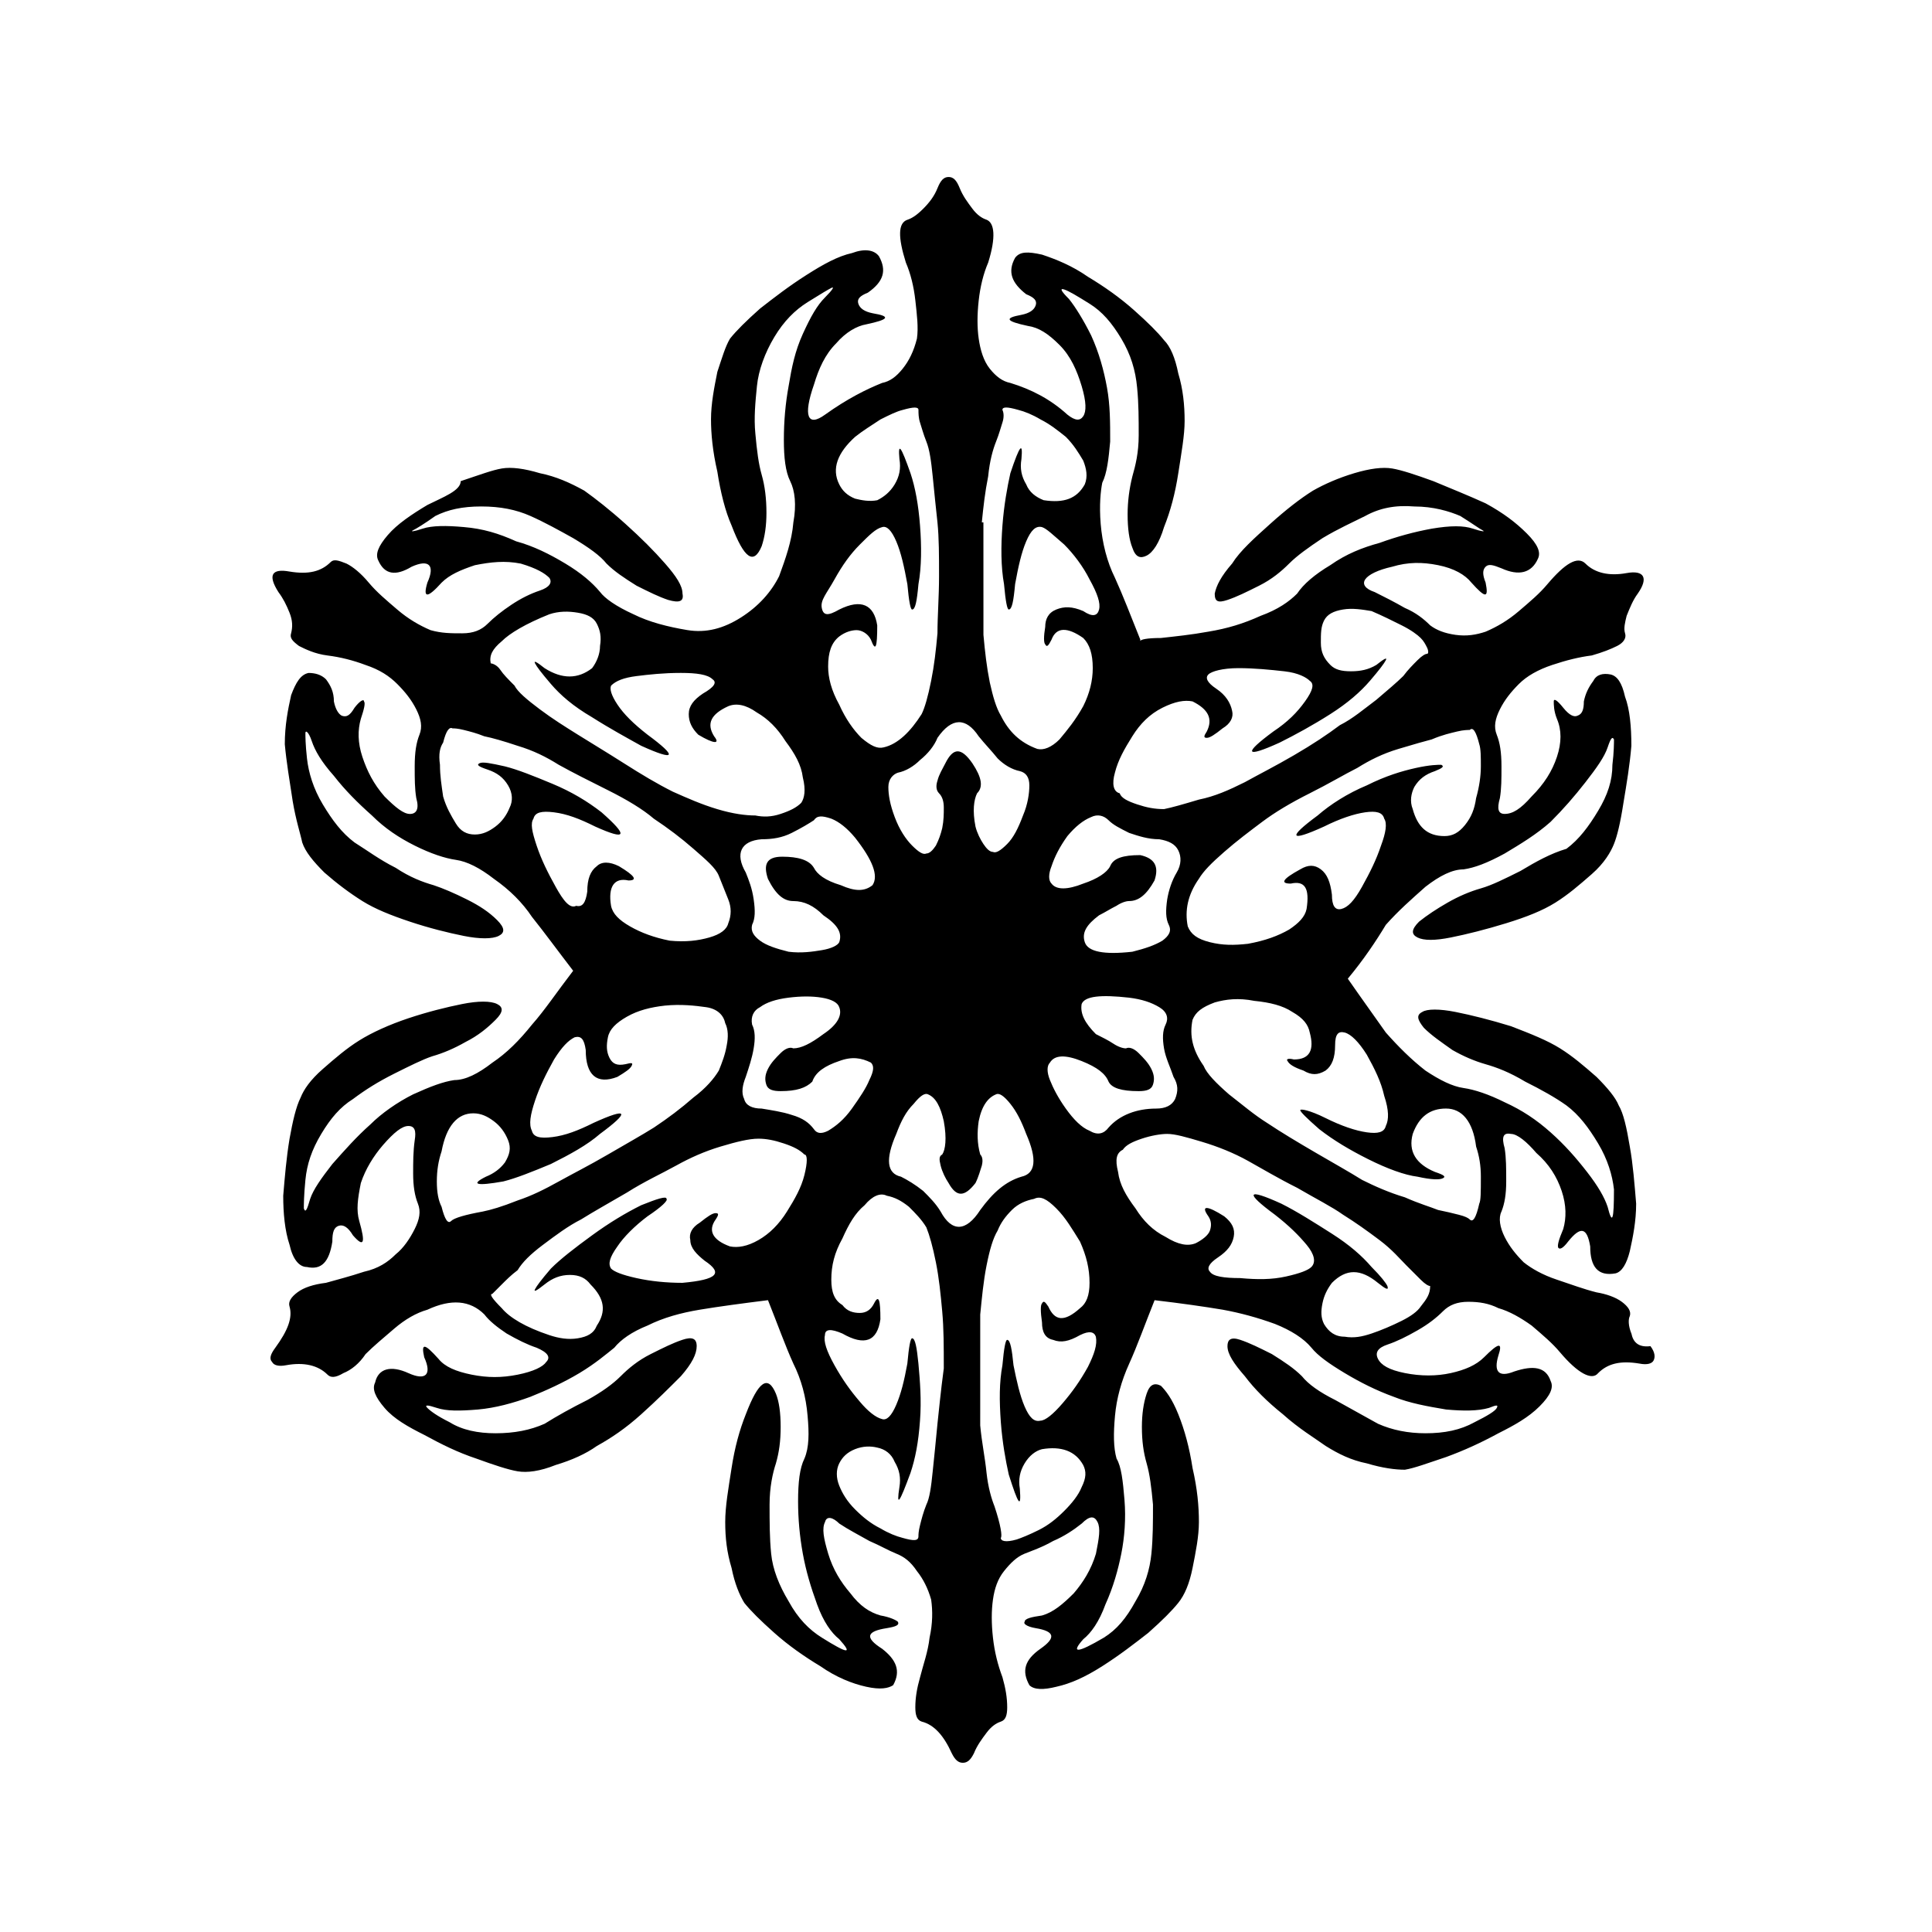
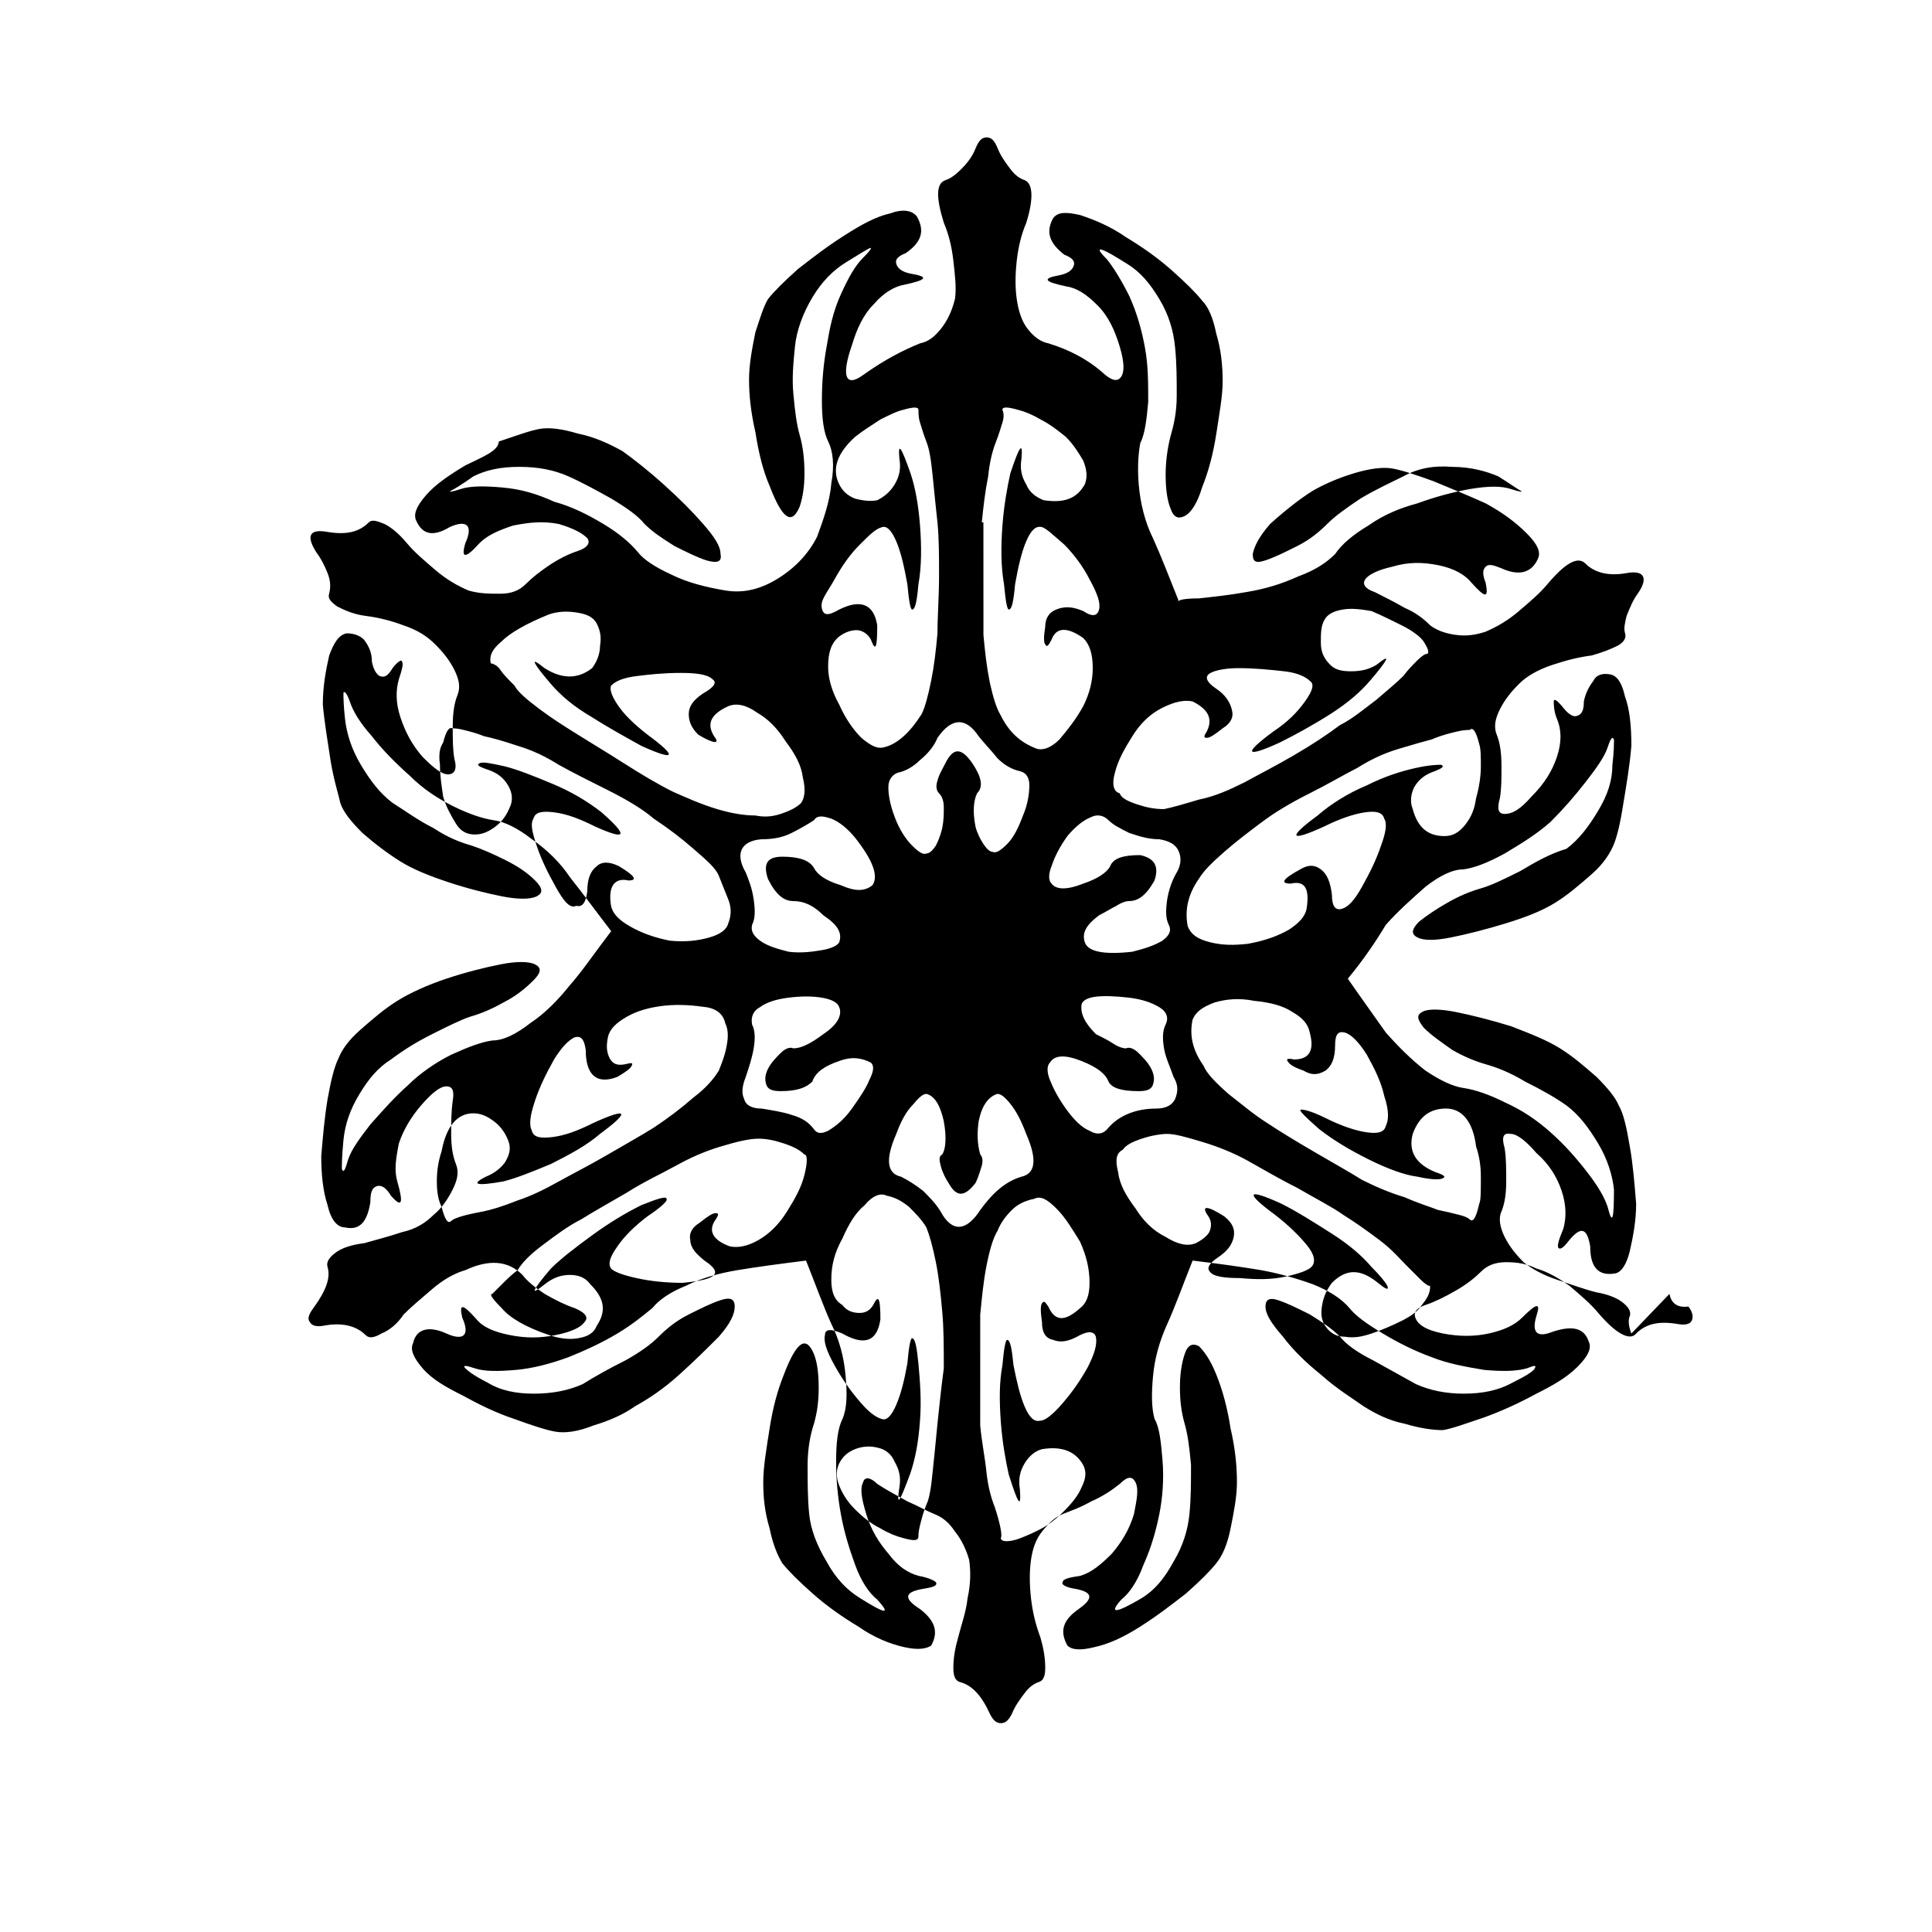
<svg xmlns="http://www.w3.org/2000/svg" fill="#000000" width="800px" height="800px" version="1.1" viewBox="144 144 512 512">
-   <path d="m576.33 497.4c-0.84-2.098-0.84-3.777-0.418-4.617 0.418-1.258-0.418-2.519-2.098-3.777-1.68-1.258-4.199-2.098-6.719-2.519-3.359-0.84-6.719-2.098-10.496-3.359-3.777-1.258-6.719-2.938-8.816-4.617-2.098-2.098-3.777-4.199-5.039-6.719-1.258-2.519-1.68-5.039-0.84-6.719 0.84-2.098 1.258-4.617 1.258-7.977s0-6.297-0.418-8.816c-0.84-2.938-0.418-4.199 1.68-3.777 1.68 0 4.199 2.098 6.719 5.039 3.359 2.938 5.457 6.297 6.719 10.078 1.258 3.777 1.258 7.137 0.418 10.078-1.258 2.938-1.68 4.617-1.258 5.039 0.418 0.418 1.258 0 2.519-1.68 3.359-4.199 5.039-3.777 5.879 1.258 0 5.457 2.098 7.977 6.719 7.137 1.68-0.418 2.938-2.519 3.777-5.879 0.84-3.777 1.68-7.977 1.68-12.594-0.418-5.039-0.84-10.496-1.68-15.113-0.84-5.039-1.68-8.816-2.938-10.914-0.84-2.098-2.938-4.617-5.879-7.559-3.359-2.938-6.297-5.457-9.656-7.559-3.359-2.098-7.559-3.777-13.016-5.879-5.457-1.68-10.496-2.938-14.695-3.777-4.199-0.84-7.559-0.84-8.816 0-1.68 0.84-1.258 2.098 0.418 4.199 2.098 2.098 4.617 3.777 7.559 5.879 2.938 1.68 5.879 2.938 8.816 3.777s6.297 2.098 10.496 4.617c4.199 2.098 7.977 4.199 10.914 6.297 3.359 2.519 5.879 5.879 8.398 10.078 2.519 4.199 3.777 8.398 4.199 12.176 0 7.977-0.418 9.656-1.68 4.617-0.84-2.519-2.519-5.457-5.457-9.238-2.938-3.777-5.879-7.137-9.656-10.496-3.777-3.359-7.559-5.879-12.176-7.977-4.199-2.098-7.977-3.359-10.914-3.777s-6.297-2.098-10.078-4.617c-3.777-2.938-7.137-6.297-10.496-10.078-2.938-4.199-6.297-8.816-10.078-14.273 4.199-5.039 7.559-10.078 10.078-14.273 3.359-3.777 6.719-6.719 10.496-10.078 3.777-2.938 7.137-4.617 10.078-4.617 2.938-0.418 6.297-1.68 10.914-4.199 4.199-2.519 8.398-5.039 12.176-8.398 3.359-3.359 6.297-6.719 9.238-10.496 2.938-3.777 5.039-6.719 5.879-9.238 0.84-2.519 1.258-2.938 1.68-2.098 0 0.84 0 3.359-0.418 6.719 0 4.199-1.258 7.977-3.777 12.176-2.519 4.199-5.039 7.559-8.398 10.078-4.207 1.254-7.988 3.352-12.188 5.871-4.199 2.098-7.559 3.777-10.496 4.617-2.938 0.84-5.879 2.098-8.816 3.777s-5.457 3.359-7.559 5.039c-2.098 2.098-2.098 3.359-0.418 4.199 1.68 0.84 4.617 0.84 8.816 0s9.238-2.098 14.695-3.777c5.457-1.68 9.656-3.359 13.016-5.457 3.359-2.098 6.297-4.617 9.656-7.559 3.359-2.938 5.039-5.879 5.879-7.977s1.68-5.457 2.519-10.914c0.84-5.039 1.68-10.078 2.098-15.113 0-5.039-0.418-9.656-1.68-13.016-0.84-3.777-2.098-5.457-3.777-5.879-2.098-0.418-3.777 0-4.617 1.68-1.258 1.68-2.098 3.359-2.519 5.457 0 2.098-0.418 3.359-1.68 3.777-0.84 0.418-2.098 0-3.777-2.098s-2.519-2.519-2.519-1.68c0 0.84 0 2.519 0.84 4.617 1.258 2.938 1.258 6.297 0 10.078-1.258 3.777-3.359 7.137-6.719 10.496-2.938 3.359-5.039 4.617-7.137 4.617-1.68 0-2.098-1.258-1.258-4.199 0.418-2.519 0.418-5.039 0.418-8.398 0-3.777-0.418-6.297-1.258-8.398-0.84-2.098-0.418-4.199 0.84-6.719 1.258-2.519 2.938-4.617 5.039-6.719 2.098-2.098 5.039-3.777 8.816-5.039 3.777-1.258 7.137-2.098 10.496-2.519 2.938-0.84 5.039-1.68 6.719-2.519 1.68-0.84 2.519-2.098 2.098-3.359-0.418-1.258 0-2.938 0.418-4.617 0.84-2.098 1.68-4.199 2.938-5.879 2.938-4.199 1.68-6.297-2.938-5.457-4.617 0.84-8.398 0-10.914-2.519-2.098-2.098-5.457 0-10.078 5.457-2.098 2.519-4.617 4.617-7.559 7.137-2.938 2.519-5.879 4.199-8.816 5.457-2.519 0.84-5.039 1.258-7.977 0.84-2.938-0.418-5.039-1.258-6.719-2.519-1.68-1.68-3.777-3.359-6.719-4.617-2.938-1.68-5.457-2.938-7.977-4.199-2.519-0.84-3.359-2.098-2.519-3.359 0.84-1.258 3.359-2.519 7.137-3.359 4.199-1.258 7.977-1.258 12.176-0.418 4.199 0.84 7.137 2.519 8.816 4.617 3.777 4.199 4.617 4.199 3.777 0-0.84-2.098-0.84-3.359 0-4.199s2.098-0.418 4.199 0.418c4.617 2.098 7.977 1.258 9.656-2.519 0.84-1.68 0-3.777-2.938-6.719-2.938-2.938-6.297-5.457-10.914-7.977-4.617-2.098-8.816-3.777-13.855-5.879-4.617-1.68-8.398-2.938-10.914-3.359-2.519-0.418-5.879 0-10.078 1.258-4.199 1.258-7.977 2.938-10.914 4.617-3.359 2.098-7.137 5.039-11.336 8.816s-7.977 7.137-10.078 10.496c-2.938 3.359-4.199 5.879-4.617 7.977 0 2.098 0.84 2.519 3.359 1.68 2.519-0.84 5.039-2.098 8.398-3.777s5.879-3.777 7.977-5.879c2.098-2.098 5.039-4.199 8.816-6.719 4.199-2.519 7.977-4.199 11.336-5.879 3.777-2.098 7.977-2.938 13.016-2.519 5.039 0 9.238 1.258 12.176 2.519 3.359 2.098 5.039 3.359 5.879 3.777s0 0.418-2.519-0.418c-2.519-0.84-5.879-0.84-10.914 0-4.617 0.84-9.238 2.098-13.855 3.777-4.617 1.258-8.816 2.938-13.016 5.879-4.199 2.519-7.137 5.039-8.816 7.559-2.098 2.098-5.039 4.199-9.656 5.879-4.617 2.098-8.816 3.359-13.855 4.199-4.617 0.84-8.816 1.258-12.594 1.68-3.777 0-5.457 0.418-5.457 0.84v-0.418c-2.519-6.297-4.617-11.754-6.719-16.375-2.098-4.199-3.359-9.238-3.777-14.273-0.418-5.039 0-8.816 0.418-10.914 1.258-2.519 1.68-6.297 2.098-10.914 0-5.039 0-9.656-0.84-14.273-0.84-4.617-2.098-9.238-4.199-13.855-2.098-4.199-4.199-7.559-5.879-9.656-2.098-2.098-2.519-2.938-1.258-2.519 1.258 0.418 3.359 1.68 6.719 3.777 3.359 2.098 5.879 5.039 8.398 9.238 2.519 4.199 3.777 8.398 4.199 13.016 0.418 4.199 0.418 8.398 0.418 12.594 0 4.617-0.84 7.977-1.68 10.914-0.84 3.359-1.258 6.719-1.258 10.078 0 3.777 0.418 6.719 1.258 8.816 0.84 2.519 2.098 2.938 3.777 2.098 1.68-0.84 3.359-3.359 4.617-7.559 1.68-4.199 2.938-8.816 3.777-14.273 0.84-5.457 1.68-10.078 1.68-13.855 0-4.199-0.418-8.398-1.68-12.594-0.84-4.199-2.098-7.137-3.777-8.816-1.68-2.098-4.199-4.617-7.977-7.977s-7.977-6.297-12.176-8.816c-4.199-2.938-8.398-4.617-12.176-5.879-3.777-0.84-5.879-0.84-7.137 0.84-2.098 3.777-0.84 6.719 2.938 9.656 2.098 0.84 2.938 1.68 2.519 2.938-0.418 1.258-1.68 2.098-3.777 2.519-4.617 0.84-4.199 1.68 1.68 2.938 2.938 0.418 5.457 2.098 8.398 5.039 2.938 2.938 4.617 6.719 5.879 10.914 1.258 4.199 1.258 6.719 0.418 7.977-0.84 1.258-2.098 1.258-4.199-0.418-4.617-4.199-9.656-6.719-15.113-8.398-2.098-0.418-3.777-1.68-5.457-3.777-1.68-2.098-2.519-5.039-2.938-7.977s-0.418-6.297 0-10.078c0.418-3.777 1.258-7.137 2.519-10.078 2.098-6.719 1.68-10.496-0.418-11.336-1.258-0.418-2.519-1.258-3.777-2.938s-2.519-3.359-3.359-5.457-1.68-2.938-2.938-2.938-2.098 0.84-2.938 2.938-2.098 3.777-3.777 5.457c-1.68 1.68-2.938 2.519-4.199 2.938-2.519 0.84-2.519 4.617-0.418 11.336 1.258 2.938 2.098 6.297 2.519 10.078 0.418 3.777 0.84 7.137 0.418 10.078-0.84 3.359-2.098 5.879-3.777 7.977s-3.359 3.359-5.457 3.777c-4.199 1.68-9.238 4.199-15.113 8.398-4.617 3.359-5.879 0.418-2.938-7.977 1.258-4.199 2.938-7.977 5.879-10.914 2.519-2.938 5.457-4.617 7.977-5.039 5.879-1.258 6.719-2.098 1.68-2.938-2.098-0.418-3.359-1.258-3.777-2.519-0.418-1.258 0.418-2.098 2.519-2.938 4.199-2.938 5.039-5.879 2.938-9.656-1.258-1.68-3.777-2.098-7.137-0.84-3.777 0.84-7.559 2.938-12.176 5.879-4.617 2.938-8.398 5.879-12.176 8.816-3.777 3.359-6.297 5.879-7.977 7.977-1.258 2.098-2.098 5.039-3.359 8.816-0.84 4.199-1.68 8.398-1.68 12.594 0 3.777 0.418 8.398 1.68 13.855 0.84 5.457 2.098 10.496 3.777 14.273 3.359 8.816 5.879 10.496 7.977 5.457 0.84-2.519 1.258-5.457 1.258-8.816 0-3.777-0.418-7.137-1.258-10.078-0.84-2.938-1.258-6.297-1.68-10.914-0.418-4.199 0-8.398 0.418-12.594 0.418-4.199 2.098-8.816 4.617-13.016 2.519-4.199 5.457-7.137 8.816-9.238 3.359-2.098 5.457-3.359 6.297-3.777 0.84-0.418 0.418 0.418-1.68 2.519-2.098 2.098-3.777 5.039-5.879 9.656-2.098 4.617-2.938 8.816-3.777 13.855-0.84 4.617-1.258 9.238-1.258 14.273 0 4.617 0.418 8.398 1.68 10.914 1.258 2.519 1.68 6.297 0.84 10.914-0.418 5.039-2.098 9.656-3.777 14.273-2.098 4.199-5.457 7.977-10.078 10.914-4.617 2.938-9.238 4.199-14.273 3.359-5.039-0.84-10.078-2.098-14.273-4.199-4.617-2.098-7.559-4.199-8.816-5.879-2.098-2.519-5.039-5.039-9.238-7.559-4.199-2.519-8.398-4.617-13.016-5.879-4.617-2.098-8.816-3.359-13.855-3.777-4.617-0.418-8.398-0.418-10.914 0.418-2.519 0.84-3.359 0.84-2.519 0.418 0.84-0.418 2.938-1.68 5.879-3.777 3.359-1.68 7.137-2.519 12.176-2.519 5.039 0 9.238 0.84 13.016 2.519 3.777 1.68 7.559 3.777 11.336 5.879 4.199 2.519 7.137 4.617 8.816 6.719 2.098 2.098 4.617 3.777 7.977 5.879 3.359 1.68 5.879 2.938 8.398 3.777 2.938 0.84 4.199 0.418 3.777-1.68 0-2.098-1.68-4.617-4.617-7.977-2.938-3.359-6.297-6.719-10.496-10.496s-7.977-6.719-10.914-8.816c-3.777-2.098-7.559-3.777-11.754-4.617-4.199-1.258-7.559-1.68-10.078-1.258-2.519 0.418-5.879 1.68-10.914 3.359-0.02 2.539-4.641 4.219-8.836 6.316-4.199 2.519-7.977 5.039-10.496 7.977-2.519 2.938-3.359 5.039-2.519 6.719 1.68 3.777 4.617 4.199 8.816 1.68 4.617-2.098 6.297-0.418 4.199 4.199-1.258 4.199 0 4.199 3.777 0 2.098-2.098 5.039-3.359 8.816-4.617 4.199-0.84 7.977-1.258 12.176-0.418 4.199 1.258 6.297 2.519 7.559 3.777 0.84 1.258 0 2.519-2.519 3.359s-5.039 2.098-7.559 3.777c-2.519 1.68-4.617 3.359-6.297 5.039-1.68 1.68-3.777 2.519-6.719 2.519-2.938 0-5.457 0-8.398-0.84-2.938-1.258-5.879-2.938-8.816-5.457-2.938-2.519-5.457-4.617-7.559-7.137-2.098-2.519-4.199-4.199-5.879-5.039-2.098-0.84-3.359-1.258-4.199-0.418-2.519 2.519-5.879 3.359-10.914 2.519-4.617-0.84-5.879 0.84-2.938 5.457 1.258 1.68 2.098 3.359 2.938 5.457s0.84 3.777 0.418 5.457c-0.418 1.258 0.418 2.098 2.098 3.359 1.68 0.84 4.199 2.098 7.559 2.519 3.359 0.418 6.719 1.258 10.078 2.519 3.777 1.258 6.297 2.938 8.398 5.039 2.098 2.098 3.777 4.199 5.039 6.719 1.258 2.519 1.68 4.617 0.84 6.719-0.84 2.098-1.258 4.617-1.258 8.398 0 3.359 0 5.879 0.418 8.398 0.84 2.938 0 4.199-1.68 4.199-1.68 0-3.777-1.68-6.719-4.617-2.938-3.359-4.617-6.719-5.879-10.496-1.258-3.777-1.258-7.137-0.418-10.078 0.84-2.519 1.258-4.199 0.84-4.617 0-0.84-1.258 0-2.519 1.68-1.258 2.098-2.098 2.519-3.359 2.098-0.84-0.418-1.68-1.68-2.098-3.777 0-2.519-0.84-4.199-2.098-5.879-1.258-1.258-2.938-1.68-4.617-1.68-2.098 0.418-3.359 2.519-4.617 5.879-0.84 3.777-1.68 7.977-1.68 13.016 0.418 4.617 1.258 9.656 2.098 15.113 0.84 5.039 2.098 8.816 2.519 10.914 0.84 2.519 2.938 5.039 5.879 7.977 3.359 2.938 6.719 5.457 10.078 7.559 3.359 2.098 7.559 3.777 12.594 5.457 5.039 1.68 10.078 2.938 14.273 3.777 4.199 0.84 7.559 0.84 9.238 0 1.68-0.84 1.68-2.098-0.418-4.199-2.098-2.098-4.617-3.777-7.977-5.457s-6.297-2.938-8.816-3.777c-2.938-0.84-6.297-2.098-10.078-4.617-4.199-2.098-7.559-4.617-10.914-6.719-3.359-2.519-5.879-5.879-8.398-10.078-2.519-4.199-3.777-8.398-4.199-12.176-0.418-3.777-0.418-5.879-0.418-6.719 0-0.84 0.84-0.418 1.68 2.098 0.84 2.519 2.519 5.457 5.879 9.238 2.938 3.777 6.297 7.137 10.078 10.496 3.359 3.359 7.137 5.879 11.336 7.977 4.199 2.098 7.977 3.359 10.914 3.777s6.297 2.098 10.078 5.039c4.199 2.938 7.559 6.297 10.078 10.078 3.359 4.199 6.719 8.816 10.914 14.273-4.199 5.457-7.559 10.496-10.914 14.273-3.359 4.199-6.719 7.559-10.496 10.078-3.777 2.938-7.137 4.617-10.078 4.617-2.938 0.418-6.297 1.68-10.914 3.777-4.199 2.098-8.398 5.039-11.336 7.977-3.777 3.359-6.719 6.719-10.078 10.496-2.938 3.777-5.039 6.719-5.879 9.238-0.84 2.938-1.258 3.777-1.68 2.519 0-0.84 0-3.359 0.418-7.559 0.418-4.199 1.68-7.977 4.199-12.176 2.519-4.199 5.039-7.137 8.398-9.238 3.359-2.519 6.719-4.617 10.914-6.719 4.199-2.098 7.559-3.777 10.078-4.617 2.938-0.84 5.879-2.098 8.816-3.777 3.359-1.68 5.879-3.777 7.977-5.879 2.098-2.098 2.098-3.359 0.418-4.199-1.68-0.84-5.039-0.84-9.238 0-4.199 0.84-9.238 2.098-14.273 3.777-5.039 1.68-9.656 3.777-13.016 5.879-3.359 2.098-6.297 4.617-9.656 7.559-3.359 2.938-5.039 5.457-5.879 7.559-1.258 2.519-2.098 6.297-2.938 10.914-0.84 5.039-1.258 10.078-1.68 15.113 0 4.617 0.418 9.238 1.68 13.016 0.84 3.777 2.519 5.879 4.617 5.879 3.777 0.84 5.879-1.258 6.719-6.719 0-2.519 0.418-3.777 1.68-4.199 1.258-0.418 2.519 0.418 3.777 2.519 2.938 3.359 3.359 2.098 1.68-3.777-0.84-2.938-0.418-5.879 0.418-10.078 1.258-3.777 3.359-7.137 5.879-10.078 2.938-3.359 5.039-5.039 6.719-5.039s2.098 1.258 1.68 3.777c-0.418 2.938-0.418 5.879-0.418 8.816 0 3.359 0.418 5.879 1.258 7.977 0.84 2.098 0.418 4.199-0.84 6.719-1.258 2.519-2.938 5.039-5.039 6.719-2.098 2.098-4.617 3.777-8.398 4.617-3.777 1.258-7.137 2.098-10.078 2.938-3.359 0.418-5.879 1.258-7.559 2.519-1.68 1.258-2.519 2.519-2.098 3.777 0.84 2.938-0.418 6.297-3.777 10.914-1.258 1.68-1.68 2.938-0.84 3.777 0.418 0.84 1.68 1.258 3.777 0.84 4.617-0.84 8.398 0 10.914 2.519 0.84 0.84 2.098 0.84 4.199-0.418 2.098-0.84 4.199-2.519 5.879-5.039 2.098-2.098 4.617-4.199 7.559-6.719 2.938-2.519 5.879-4.199 8.816-5.039 6.297-2.938 11.336-2.519 15.113 1.258 1.258 1.68 3.359 3.359 5.879 5.039 2.938 1.68 5.457 2.938 7.977 3.777 2.938 1.258 3.777 2.519 2.519 3.777-0.84 1.258-3.359 2.519-7.559 3.359-4.199 0.84-7.977 0.84-12.176 0-4.199-0.84-7.137-2.098-8.816-4.199-3.777-4.199-4.617-4.199-3.777-0.418 2.098 4.617 0.418 6.297-4.199 4.199-4.617-2.098-7.977-1.258-8.816 2.519-0.84 1.68 0 3.777 2.519 6.719 2.519 2.938 6.297 5.039 10.496 7.137 4.617 2.519 8.816 4.617 13.855 6.297 4.617 1.68 8.398 2.938 10.914 3.359 2.519 0.418 5.879 0 10.078-1.68 4.199-1.258 7.977-2.938 10.914-5.039 3.777-2.098 7.559-4.617 11.754-8.398 4.199-3.777 7.559-7.137 10.496-10.078 2.938-3.359 4.199-5.879 4.199-7.977s-1.258-2.519-3.777-1.68c-2.519 0.84-5.039 2.098-8.398 3.777-3.359 1.68-5.879 3.777-7.977 5.879-2.098 2.098-5.039 4.199-8.816 6.297-4.199 2.098-7.977 4.199-11.336 6.297-3.777 1.68-7.977 2.519-13.016 2.519-4.617 0-8.816-0.84-12.176-2.938-3.359-1.68-5.039-2.938-5.879-3.777s0-0.84 2.519 0 5.879 0.84 10.914 0.418c4.617-0.418 9.238-1.68 13.855-3.359 4.199-1.68 8.816-3.777 13.016-6.297 4.199-2.519 7.137-5.039 9.238-6.719 1.68-2.098 4.617-4.199 8.816-5.879 4.199-2.098 8.816-3.359 13.855-4.199 5.039-0.84 11.336-1.68 18.055-2.519 2.519 6.297 4.617 12.176 6.719 16.793 2.098 4.199 3.359 8.816 3.777 13.855 0.418 4.617 0.418 8.398-0.84 11.336-1.258 2.519-1.68 6.297-1.68 11.336 0 4.617 0.418 9.238 1.258 13.855 0.84 4.617 2.098 8.816 3.777 13.434 1.68 4.617 3.777 7.559 5.879 9.238 3.777 4.199 2.098 3.777-4.617-0.418-3.359-2.098-6.297-5.039-8.816-9.656-2.519-4.199-4.199-8.398-4.617-12.594-0.418-4.199-0.418-8.398-0.418-13.016s0.84-8.398 1.68-10.914c0.84-2.938 1.258-5.879 1.258-9.656 0-3.777-0.418-6.719-1.258-8.816-2.098-5.039-4.617-3.359-7.977 5.457-1.68 4.199-2.938 8.816-3.777 14.273-0.84 5.457-1.68 10.078-1.68 14.273 0 4.199 0.418 7.977 1.68 12.176 0.84 4.199 2.098 7.137 3.359 9.238 1.68 2.098 4.199 4.617 7.977 7.977 3.777 3.359 7.977 6.297 12.176 8.816 4.199 2.938 8.398 4.617 12.176 5.457 3.777 0.84 5.879 0.418 7.137-0.418 2.098-3.777 0.84-6.719-2.938-9.656-4.617-2.938-4.199-4.617 1.258-5.457 2.519-0.418 3.359-0.84 2.938-1.68-0.418-0.418-2.098-1.258-4.617-1.68-2.938-0.84-5.457-2.519-7.977-5.879-2.519-2.938-4.617-6.297-5.879-10.496-1.258-4.199-1.68-6.719-0.84-8.398 0.418-1.68 2.098-1.258 3.777 0.418 2.519 1.68 5.039 2.938 7.977 4.617 2.938 1.258 5.039 2.519 7.137 3.359s3.777 2.098 5.457 4.617c1.68 2.098 2.938 4.617 3.777 7.559 0.418 2.938 0.418 6.297-0.418 10.078-0.418 3.777-1.68 7.137-2.519 10.496-0.84 2.938-1.258 5.457-1.258 7.977 0 2.098 0.418 3.359 1.68 3.777 3.359 0.84 5.879 3.777 7.977 8.398 0.84 1.68 1.68 2.519 2.938 2.519 1.258 0 2.098-0.84 2.938-2.519 0.84-2.098 2.098-3.777 3.359-5.457 1.258-1.68 2.519-2.519 3.777-2.938 1.258-0.418 1.68-1.68 1.68-3.777 0-2.519-0.418-5.039-1.258-7.977-1.258-3.359-2.098-6.719-2.519-10.496-0.418-3.777-0.418-7.137 0-10.078 0.418-2.938 1.258-5.457 2.938-7.559 1.68-2.098 3.359-3.777 5.457-4.617s4.617-1.68 7.559-3.359c2.938-1.258 5.457-2.938 7.559-4.617 2.098-2.098 3.359-2.098 4.199-0.418 0.84 1.68 0.418 4.199-0.418 8.398-1.258 4.199-3.359 7.559-5.879 10.496-2.938 2.938-5.457 5.039-8.398 5.879-2.938 0.418-4.617 0.84-4.617 1.68-0.418 0.418 0.418 1.258 2.938 1.68 5.039 0.84 5.457 2.519 1.258 5.457s-5.039 5.879-2.938 9.656c1.258 1.258 3.777 1.258 7.137 0.418 3.777-0.84 7.559-2.519 12.176-5.457 4.617-2.938 8.398-5.879 12.176-8.816 3.777-3.359 6.297-5.879 7.977-7.977 1.68-2.098 2.938-5.039 3.777-9.238s1.68-8.398 1.68-12.176c0-4.199-0.418-8.816-1.68-14.273-0.84-5.457-2.098-10.078-3.777-14.273-1.68-4.199-3.359-6.297-4.617-7.559-1.68-0.84-2.938-0.418-3.777 2.098-0.84 2.519-1.258 5.457-1.258 8.816 0 3.777 0.418 6.719 1.258 9.656 0.84 2.938 1.258 6.297 1.68 10.914 0 4.617 0 8.816-0.418 13.016s-1.68 8.398-4.199 12.594c-2.519 4.617-5.039 7.559-8.398 9.656-7.137 4.199-8.816 4.199-5.457 0.418 2.098-1.68 4.199-4.617 5.879-9.238 2.098-4.617 3.359-9.238 4.199-13.434 0.84-4.199 1.258-9.238 0.84-14.273-0.418-5.039-0.84-8.816-2.098-10.914-0.84-2.938-0.84-6.719-0.418-11.336 0.418-4.617 1.68-9.238 3.777-13.855 2.098-4.617 4.199-10.496 6.719-16.793 7.137 0.84 13.016 1.68 18.055 2.519 4.617 0.84 9.238 2.098 13.855 3.777 4.199 1.68 7.559 3.777 9.656 6.297 1.68 2.098 4.617 4.199 8.816 6.719 4.199 2.519 8.398 4.617 13.016 6.297 4.199 1.68 8.816 2.519 13.855 3.359 4.617 0.418 8.398 0.418 11.336-0.418 2.098-0.84 2.519-0.84 2.098 0-0.418 0.84-2.519 2.098-5.879 3.777-3.777 2.098-7.977 2.938-13.016 2.938-4.617 0-8.816-0.84-12.594-2.519-3.777-2.098-7.559-4.199-11.336-6.297-4.199-2.098-7.137-4.199-8.816-6.297-2.098-2.098-4.617-3.777-7.977-5.879-3.359-1.68-5.879-2.938-8.398-3.777-2.519-0.84-3.359 0-3.359 1.68 0 2.098 1.68 4.617 4.617 7.977 2.519 3.359 5.879 6.719 10.078 10.078 4.199 3.777 8.398 6.297 11.336 8.398 3.359 2.098 6.719 3.777 10.914 4.617 4.199 1.258 7.559 1.68 10.078 1.68 2.519-0.418 5.879-1.68 10.914-3.359 4.617-1.68 9.238-3.777 13.855-6.297 4.199-2.098 7.977-4.199 10.914-7.137s3.777-5.039 2.938-6.719c-1.258-3.777-4.617-4.199-9.656-2.519-4.199 1.68-5.457 0-4.199-4.199 1.258-3.777 0-3.359-3.777 0.418-2.098 2.098-5.039 3.359-8.816 4.199-3.777 0.84-7.977 0.84-12.176 0-4.199-0.84-6.297-2.098-7.137-3.777-0.84-1.68 0-2.938 2.519-3.777 2.519-0.84 5.039-2.098 7.977-3.777 2.938-1.68 5.039-3.359 6.719-5.039 1.68-1.68 3.777-2.519 6.719-2.519 2.938 0 5.457 0.418 7.977 1.68 2.938 0.84 5.879 2.519 8.816 4.617 2.938 2.519 5.457 4.617 7.559 7.137 4.617 5.457 8.398 7.559 10.078 5.457 2.519-2.519 5.879-3.359 10.914-2.519 2.098 0.418 3.359 0 3.777-0.84s0.418-2.098-0.84-3.777c-3.367 0.43-4.629-1.25-5.047-3.348zm-46.184-159.54c1.68-0.418 2.938-0.418 3.359-0.418 0.84-0.84 1.68 0.418 2.519 3.777 0.418 1.258 0.418 3.359 0.418 5.879 0 2.519-0.418 5.457-1.258 8.398-0.418 2.938-1.258 5.039-2.938 7.137-1.68 2.098-3.359 2.938-5.457 2.938-4.617 0-7.137-2.519-8.398-7.137-0.84-2.098-0.418-4.199 0.418-5.879 1.258-2.098 2.938-3.359 5.457-4.199 2.098-0.84 2.519-1.258 1.68-1.68-0.84 0-2.938 0-6.719 0.84-3.777 0.84-7.977 2.098-13.016 4.617-5.039 2.098-9.656 5.039-13.016 7.977-7.977 5.879-7.559 7.137 1.68 2.938 4.199-2.098 7.977-3.359 10.914-3.777 2.938-0.418 4.617 0 5.039 1.68 0.84 1.258 0.418 3.777-0.84 7.137-1.258 3.777-2.938 7.137-5.039 10.914-2.098 3.777-3.777 5.457-5.457 5.879-1.68 0.418-2.519-0.84-2.519-3.777-0.418-3.359-1.258-5.457-2.938-6.719-1.68-1.258-3.359-1.258-5.457 0-4.617 2.519-5.457 3.777-2.519 3.777 3.777-0.84 5.039 1.258 4.199 6.719-0.418 2.098-2.098 3.777-4.617 5.457-2.938 1.68-6.297 2.938-10.914 3.777-3.777 0.418-6.719 0.418-10.078-0.418-3.359-0.84-5.039-2.098-5.879-4.199-0.84-4.199 0-8.398 2.938-12.594 1.258-2.098 3.359-4.199 6.719-7.137 3.359-2.938 6.719-5.457 10.078-7.977 3.359-2.519 7.559-5.039 12.594-7.559 5.039-2.519 9.238-5.039 12.594-6.719 3.359-2.098 6.719-3.777 10.914-5.039 4.199-1.258 7.137-2.098 8.816-2.519 2.945-1.254 5.043-1.676 6.723-2.094zm-90.684 10.914c0.84-3.359 2.519-6.297 4.617-9.656 2.098-3.359 4.617-5.879 7.977-7.559s5.879-2.098 7.977-1.68c4.199 2.098 5.457 4.617 3.777 7.977-0.84 1.258-0.84 1.68 0 1.68s2.098-0.84 4.199-2.519c2.098-1.258 2.938-2.938 2.519-4.617-0.418-2.098-1.68-4.199-4.199-5.879-2.519-1.68-2.938-2.938-2.098-3.777s3.777-1.68 7.977-1.68c4.199 0 8.398 0.418 12.176 0.84 3.777 0.418 5.879 1.68 6.719 2.519 1.258 0.84 0.84 2.519-1.258 5.457s-4.617 5.457-8.398 7.977c-7.977 5.879-7.559 7.137 1.68 2.938 4.199-2.098 8.816-4.617 13.434-7.559 4.617-2.938 7.977-5.879 10.496-8.816 2.519-2.938 3.777-4.617 4.199-5.457 0.418-0.84-0.418-0.418-2.519 1.258-2.098 1.258-4.199 1.68-6.719 1.68s-4.199-0.418-5.457-1.68c-1.68-1.68-2.519-3.359-2.519-5.879s0-4.199 0.84-5.879c0.84-1.68 2.519-2.519 5.039-2.938 2.519-0.418 5.039 0 7.559 0.418 2.938 1.258 5.457 2.519 7.977 3.777 2.519 1.258 4.199 2.519 5.039 3.359 0.84 0.84 1.258 1.68 1.68 2.519 0.418 0.84 0.418 1.68 0 1.68s-1.258 0.418-2.519 1.68c-1.258 1.258-2.519 2.519-3.777 4.199-1.68 1.68-4.199 3.777-7.137 6.297-3.359 2.519-6.297 5.039-9.656 6.719-3.359 2.519-7.137 5.039-12.176 7.977-5.039 2.938-9.238 5.039-13.016 7.137-4.199 2.098-7.977 3.777-12.176 4.617-4.199 1.258-7.137 2.098-9.238 2.519-2.519 0-4.617-0.418-7.137-1.258-2.519-0.84-4.199-1.68-4.617-2.938-1.684-0.414-2.102-2.516-1.262-5.453zm-1.68 12.598c1.258 1.258 2.938 2.098 5.457 3.359 2.519 0.84 5.039 1.68 7.977 1.68 2.519 0.418 4.199 1.258 5.039 2.938 0.84 1.68 0.84 3.777-0.418 5.879-1.258 2.098-2.098 4.617-2.519 7.137-0.418 2.938-0.418 5.039 0.418 6.719 0.84 1.68 0 2.938-1.68 4.199-2.098 1.258-4.617 2.098-7.977 2.938-7.559 0.84-11.754 0-12.594-2.519-0.84-2.519 0.418-4.617 3.777-7.137 1.68-0.84 2.938-1.68 4.617-2.519 1.258-0.84 2.519-1.258 3.359-1.258 2.519 0 4.617-1.68 6.719-5.457 1.258-3.777 0-5.879-3.777-6.719-4.617 0-7.137 0.84-7.977 2.938-0.84 1.68-3.359 3.359-7.137 4.617-4.199 1.68-7.137 1.68-8.398 0-0.84-0.84-0.84-2.519 0-4.617 0.84-2.519 2.098-5.039 4.199-7.977 2.098-2.519 4.199-4.199 6.297-5.039 1.676-0.84 3.356-0.422 4.617 0.84zm-33.59-78.934c0.418-4.199 0.84-7.977 1.68-12.176 0.418-4.199 1.258-7.137 2.098-9.238 0.84-2.098 1.258-3.777 1.68-5.039 0.418-1.258 0.418-2.519 0-3.359 0-0.84 1.258-0.84 4.199 0 1.68 0.418 3.777 1.258 5.879 2.519 2.519 1.258 4.617 2.938 6.719 4.617 2.098 2.098 3.359 4.199 4.617 6.297 0.84 2.098 1.258 4.199 0.418 6.297-2.098 3.777-5.457 5.039-10.914 4.199-2.098-0.84-3.777-2.098-4.617-4.199-1.258-2.098-1.68-4.199-1.258-6.719 0.418-4.617-0.418-3.777-2.938 3.777-0.84 3.777-1.68 8.398-2.098 13.855-0.418 5.457-0.418 10.914 0.418 15.535 0.418 4.617 0.84 6.719 1.258 6.719 0.84 0 1.258-2.098 1.68-6.719 0.84-4.617 1.68-8.398 2.938-11.336s2.519-4.199 4.199-3.777c1.258 0.418 2.938 2.098 5.879 4.617 2.519 2.519 5.039 5.879 6.719 9.238 2.098 3.777 2.938 6.297 2.519 7.977-0.418 1.68-1.68 2.098-4.199 0.418-2.938-1.258-5.039-1.258-7.137-0.418s-2.938 2.519-2.938 4.617c-0.418 2.519-0.418 4.199 0 4.617 0.418 0.84 0.84 0.418 1.68-1.258 1.258-3.359 4.199-3.359 8.398-0.418 1.68 1.68 2.519 4.199 2.519 7.977 0 3.359-0.84 6.719-2.519 10.078-2.098 3.777-4.199 6.297-6.297 8.816-2.098 2.098-4.199 2.938-5.879 2.519-4.617-1.68-7.559-4.617-9.656-8.816-1.258-2.098-2.098-5.039-2.938-8.816-0.84-4.199-1.258-7.977-1.68-12.594l-0.008-29.809zm-0.84 56.68c1.68 2.098 3.359 3.777 5.039 5.879 1.68 1.68 3.777 2.938 5.879 3.359 1.68 0.418 2.519 1.68 2.519 3.777 0 2.098-0.418 5.039-1.68 7.977-1.258 3.359-2.519 5.879-4.199 7.559-1.68 1.68-2.938 2.519-3.777 2.098-0.84 0-1.68-0.84-2.519-2.098-0.84-1.258-1.68-2.938-2.098-4.617-0.84-4.199-0.418-7.137 0.418-8.816 1.68-1.68 1.258-4.199-1.258-7.977-2.938-4.199-5.039-4.199-7.137 0-0.84 1.68-1.68 2.938-2.098 4.617-0.418 1.258-0.418 2.519 0.418 3.359 0.84 0.84 1.258 2.098 1.258 3.777s0 3.359-0.418 5.457c-0.418 1.68-0.84 2.938-1.68 4.617-0.84 1.258-1.68 2.098-2.519 2.098-0.84 0.418-2.098-0.418-3.777-2.098-1.68-1.68-3.359-4.199-4.617-7.559s-1.68-5.879-1.68-7.977c0-2.098 1.258-3.359 2.519-3.777 2.098-0.418 4.199-1.68 5.879-3.359 2.098-1.68 3.777-3.777 4.617-5.879 3.773-5.457 7.555-5.457 10.91-0.418zm-38.203-41.562c2.098-3.777 4.199-6.719 6.719-9.238 2.519-2.519 4.199-4.199 5.879-4.617 1.258-0.418 2.519 0.84 3.777 3.777 1.258 2.938 2.098 6.719 2.938 11.336 0.418 4.617 0.84 6.719 1.258 6.719 0.84 0 1.258-2.098 1.68-6.719 0.84-4.617 0.84-10.078 0.418-15.535-0.418-5.457-1.258-10.078-2.519-13.855-2.519-7.137-3.359-8.398-2.938-3.777 0.418 2.519 0 4.617-1.258 6.719-1.258 2.098-2.938 3.359-4.617 4.199-2.098 0.418-4.199 0-5.879-0.418-2.098-0.84-3.359-2.098-4.199-3.777-2.098-4.199-0.418-8.398 4.199-12.594 2.098-1.68 4.199-2.938 6.719-4.617 2.519-1.258 4.199-2.098 5.879-2.519 2.938-0.84 4.199-0.84 4.199 0s0 2.098 0.418 3.359c0.418 1.258 0.84 2.938 1.68 5.039 0.84 2.098 1.258 5.039 1.68 9.238 0.418 4.199 0.84 8.398 1.258 12.176 0.418 4.199 0.418 8.816 0.418 14.273 0 5.457-0.418 10.496-0.418 15.113-0.418 4.617-0.84 8.398-1.68 12.594-0.84 4.199-1.68 7.137-2.519 8.816-2.938 4.617-6.297 7.977-10.078 8.816-1.68 0.418-3.359-0.418-5.879-2.519-2.098-2.098-4.199-5.039-5.879-8.816-2.098-3.777-2.938-7.137-2.938-10.078 0-3.777 0.84-6.297 2.938-7.977 1.68-1.258 3.359-1.68 4.617-1.68 1.258 0 2.938 0.84 3.777 2.519 1.258 3.359 1.68 2.098 1.68-3.777-0.84-5.457-4.199-7.137-10.078-4.199-2.938 1.68-4.199 1.68-4.617-0.418-0.41-2.106 1.266-3.785 3.367-7.562zm-5.457 63.816c0.84-1.258 2.098-1.258 4.617-0.418 2.098 0.84 4.199 2.519 6.297 5.039 4.617 5.879 6.297 10.078 4.617 12.594-2.098 1.68-4.617 1.68-8.398 0-4.199-1.258-6.297-2.938-7.137-4.617-1.258-2.098-4.199-2.938-8.398-2.938s-5.039 2.098-3.777 5.879c2.098 4.199 4.199 5.879 6.719 5.879 2.938 0 5.457 1.258 7.977 3.777 3.777 2.519 5.039 4.617 4.199 7.137-0.418 0.84-2.098 1.68-4.617 2.098-2.519 0.418-5.457 0.84-8.816 0.418-3.359-0.84-5.879-1.68-7.559-2.938-1.68-1.258-2.519-2.519-2.098-4.199 0.84-1.68 0.84-3.777 0.418-6.719-0.418-2.938-1.258-5.039-2.098-7.137-2.938-5.039-1.258-8.398 4.199-8.816 2.938 0 5.457-0.418 7.977-1.68 2.519-1.262 4.617-2.523 5.879-3.359zm-82.711-47.445c2.098-2.098 6.297-4.617 12.594-7.137 2.519-0.84 5.039-0.84 7.559-0.418 2.519 0.418 4.199 1.258 5.039 2.938 0.84 1.68 1.258 3.359 0.84 5.879 0 2.098-0.84 4.199-2.098 5.879-3.777 2.938-7.977 2.938-12.594 0-2.098-1.68-2.938-2.098-2.519-1.258 0.418 0.84 1.68 2.519 4.199 5.457 2.519 2.938 5.879 5.879 10.914 8.816 4.617 2.938 9.238 5.457 13.016 7.559 9.238 4.199 9.656 2.938 1.68-2.938-3.777-2.938-6.297-5.457-7.977-7.977-1.68-2.519-2.098-4.199-1.68-5.039 1.258-1.258 3.359-2.098 6.719-2.519 3.359-0.418 7.137-0.84 11.754-0.84 4.199 0 7.137 0.418 8.398 1.68 1.258 0.84 0.418 2.098-2.519 3.777-2.519 1.68-3.777 3.359-3.777 5.457s0.84 3.777 2.519 5.457c4.199 2.519 5.879 2.519 4.199 0.418-2.098-3.359-0.84-5.879 3.777-7.977 2.098-0.84 4.617-0.418 7.559 1.68 2.938 1.68 5.457 4.199 7.559 7.559 2.519 3.359 4.199 6.297 4.617 9.656 0.84 3.359 0.418 5.457-0.418 6.719-1.258 1.258-2.938 2.098-5.457 2.938-2.519 0.84-4.617 0.84-6.719 0.418-2.519 0-5.879-0.418-10.078-1.68-4.199-1.258-7.977-2.938-11.754-4.617-4.199-2.098-8.398-4.617-13.016-7.559-4.617-2.938-8.816-5.457-12.176-7.559-3.359-2.098-6.719-4.199-10.078-6.719s-5.879-4.617-6.719-6.297c-1.68-1.68-2.938-2.938-3.777-4.199-0.84-1.258-2.098-1.68-2.519-1.68-0.426-2.094 0.414-3.773 2.934-5.875zm14.273 65.078c-2.098-3.777-3.777-7.137-5.039-10.914-1.258-3.777-1.68-5.879-0.84-7.137 0.418-1.68 2.098-2.098 5.457-1.68 3.359 0.418 6.719 1.68 10.914 3.777 8.398 3.777 8.816 2.519 1.68-3.777-3.777-2.938-7.977-5.457-13.016-7.559-5.039-2.098-9.238-3.777-12.594-4.617-3.777-0.84-5.879-1.258-6.719-0.84-0.84 0.418-0.418 0.84 2.098 1.68 2.519 0.84 4.199 2.098 5.457 4.199 1.258 2.098 1.258 4.199 0.418 5.879-0.84 2.098-2.098 3.777-3.777 5.039-1.68 1.258-3.359 2.098-5.457 2.098s-3.777-0.84-5.039-2.938c-1.258-2.098-2.519-4.199-3.359-7.137-0.418-2.938-0.84-5.457-0.84-8.398-0.418-2.938 0-4.617 0.84-5.879 0.84-3.359 1.68-4.199 2.519-3.777 0.418 0 1.258 0 2.938 0.418 1.68 0.418 3.359 0.84 5.457 1.68 2.098 0.418 5.039 1.258 8.816 2.519 4.199 1.258 7.559 2.938 10.914 5.039 3.777 2.098 7.977 4.199 13.016 6.719 5.039 2.519 9.238 5.039 12.176 7.559 3.777 2.519 7.137 5.039 10.496 7.977 3.359 2.938 5.879 5.039 6.719 7.137 0.84 2.098 1.68 4.199 2.519 6.297 0.84 2.098 0.84 4.199 0 6.297-0.418 1.68-2.098 2.938-5.039 3.777-2.938 0.84-6.297 1.258-10.496 0.84-4.199-0.84-7.559-2.098-10.496-3.777-2.938-1.68-4.617-3.359-5.039-5.457-0.84-5.039 0.84-7.559 4.617-6.719 2.519 0 1.68-1.258-2.519-3.777-2.519-1.258-4.617-1.258-5.879 0-1.68 1.258-2.519 3.359-2.519 6.719-0.418 2.938-1.258 4.199-2.938 3.777-1.664 0.832-3.344-1.266-5.445-5.043zm-19.312 86.066c-4.617 0.84-7.559 1.68-8.398 2.519s-1.68-0.418-2.519-3.777c-0.84-1.68-1.258-3.777-1.258-6.719 0-2.938 0.418-5.457 1.258-7.977 1.258-6.719 4.199-10.078 8.398-10.078 2.098 0 3.777 0.84 5.457 2.098 1.68 1.258 2.938 2.938 3.777 5.039 0.84 2.098 0.418 3.777-0.84 5.879-1.258 1.68-2.938 2.938-5.039 3.777-4.199 2.098-2.519 2.519 4.617 1.258 3.359-0.84 7.559-2.519 12.594-4.617 5.039-2.519 9.656-5.039 13.016-7.977 7.977-5.879 7.559-7.137-1.68-2.938-4.199 2.098-7.559 3.359-10.914 3.777-3.359 0.418-5.039 0-5.457-1.68-0.84-1.68-0.418-4.199 0.84-7.977s2.938-7.137 5.039-10.914c2.098-3.359 3.777-5.039 5.457-5.879 1.68-0.418 2.519 0.418 2.938 3.359 0 6.719 2.938 9.238 8.398 7.137 2.098-1.258 3.359-2.098 3.777-2.938 0.418-0.84 0-0.84-1.68-0.418-2.098 0.418-3.359 0-4.199-1.68-0.84-1.68-0.84-3.359-0.418-5.457 0.418-2.098 2.098-3.777 5.039-5.457 2.938-1.68 6.297-2.519 10.078-2.938 4.199-0.418 7.977 0 10.914 0.418s4.617 2.098 5.039 4.199c0.844 1.676 0.844 3.773 0.422 5.875-0.418 2.519-1.258 4.617-2.098 6.719-1.258 2.098-3.359 4.617-6.719 7.137-3.359 2.938-6.719 5.457-10.496 7.977-3.359 2.098-7.137 4.199-12.176 7.137-5.039 2.938-9.238 5.039-13.016 7.137s-7.137 3.777-10.914 5.039c-4.199 1.676-7.137 2.516-9.238 2.938zm85.23-9.656c-0.84 3.359-2.519 6.297-4.617 9.656s-4.617 5.879-7.559 7.559c-2.938 1.68-5.457 2.098-7.559 1.68-4.617-1.68-5.879-4.199-3.777-7.137 0.84-1.258 0.84-1.68 0-1.68-0.84 0-2.098 0.84-4.199 2.519-2.098 1.258-2.938 2.938-2.519 4.617 0 2.098 1.68 3.777 3.777 5.457 5.039 3.359 3.359 5.039-5.879 5.879-4.199 0-8.398-0.418-12.176-1.258-3.777-0.84-5.879-1.68-6.719-2.519-0.84-1.258-0.418-2.938 1.68-5.879 1.68-2.519 4.617-5.457 7.977-7.977 3.777-2.519 5.457-4.199 5.039-4.617 0-0.84-2.519 0-6.719 1.68-4.199 2.098-8.398 4.617-13.016 7.977-4.617 3.359-8.398 6.297-10.914 8.816-2.519 2.938-3.777 4.617-4.199 5.457-0.418 0.84 0.418 0.418 2.519-1.258 2.098-1.68 4.199-2.519 6.719-2.519 2.519 0 4.199 0.84 5.457 2.519 3.777 3.777 4.199 7.137 1.68 10.914-0.84 2.098-2.519 2.938-5.039 3.359-2.519 0.418-5.039 0-7.559-0.84-6.297-2.098-10.496-4.617-12.594-7.137-2.519-2.519-3.359-3.777-2.519-3.777l2.519-2.519c1.258-1.258 2.519-2.519 4.199-3.777 1.258-2.098 3.359-4.199 6.719-6.719 3.359-2.519 6.719-5.039 10.078-6.719 3.359-2.098 7.137-4.199 12.176-7.137 4.617-2.938 9.238-5.039 13.016-7.137 3.777-2.098 7.559-3.777 11.754-5.039 4.199-1.258 7.559-2.098 10.078-2.098 2.098 0 4.199 0.418 6.719 1.258 2.519 0.84 4.199 1.68 5.457 2.938 0.84 0 0.84 2.098 0 5.457zm2.519-12.176c-1.258-1.68-2.938-2.938-5.879-3.777-2.519-0.84-5.457-1.258-7.977-1.68-2.519 0-4.199-0.84-4.617-2.519-0.84-1.68-0.418-3.777 0.418-5.879 0.84-2.519 1.68-5.039 2.098-7.559s0.418-4.617-0.418-6.297c-0.418-2.098 0.418-3.777 2.098-4.617 1.68-1.258 4.199-2.098 7.559-2.519 3.359-0.418 6.297-0.418 8.816 0s4.199 1.258 4.617 2.519c0.84 2.098-0.418 4.617-4.199 7.137-3.359 2.519-5.879 3.777-7.977 3.777-0.84-0.418-2.098 0-3.359 1.258-1.258 1.258-2.519 2.519-3.359 4.199-0.84 1.68-0.84 2.938-0.418 4.199 0.418 1.258 1.68 1.68 3.777 1.68 4.199 0 6.719-0.84 8.398-2.519 0.84-2.519 3.359-4.199 7.137-5.457 3.359-1.258 5.879-0.84 8.398 0.418 0.84 0.84 0.84 2.098-0.418 4.617-0.84 2.098-2.519 4.617-4.617 7.559-2.098 2.938-4.199 4.617-6.297 5.879-1.684 0.84-2.941 0.84-3.781-0.418zm32.746 78.09c-0.418 4.617-0.84 8.398-1.258 12.594-0.418 4.199-0.84 7.137-1.68 8.816-0.84 2.098-1.258 3.777-1.68 5.457-0.422 1.684-0.422 2.523-0.422 2.941 0 1.258-1.258 1.258-4.199 0.418-1.68-0.418-3.777-1.258-5.879-2.519-2.519-1.258-4.617-2.938-6.719-5.039-2.098-2.098-3.359-4.199-4.199-6.297s-0.84-4.199 0-5.879c0.84-1.68 2.098-2.938 4.199-3.777 2.098-0.84 4.199-0.84 5.879-0.418 2.098 0.418 3.777 1.68 4.617 3.777 1.258 2.098 1.68 4.199 1.258 6.719-0.84 5.457 0 4.199 2.938-3.777 1.258-3.777 2.098-7.977 2.519-13.855 0.418-5.457 0-10.496-0.418-15.113-0.418-4.199-0.84-6.719-1.68-6.719-0.418 0-0.84 2.098-1.258 6.719-0.84 4.617-1.68 7.977-2.938 10.914-1.258 2.938-2.519 4.199-3.777 3.777-1.68-0.418-3.777-2.098-5.879-4.617-2.519-2.938-4.617-5.879-6.719-9.656-2.098-3.777-2.938-6.297-2.519-7.977 0-1.68 1.68-1.68 4.617-0.418 5.879 3.359 9.238 2.098 10.078-3.777 0-5.039-0.418-6.719-1.68-4.199-0.84 1.68-2.098 2.519-3.777 2.519-1.68 0-3.359-0.418-4.617-2.098-2.098-1.258-2.938-3.359-2.938-6.719 0-3.777 0.84-7.137 2.938-10.914 1.68-3.777 3.359-6.719 5.879-8.816 2.098-2.519 4.199-3.359 5.879-2.519 2.098 0.418 3.777 1.258 5.879 2.938 1.68 1.68 3.359 3.359 4.617 5.457 0.84 2.098 1.68 5.039 2.519 9.238 0.84 4.199 1.258 8.398 1.68 13.016 0.418 4.617 0.418 9.238 0.418 15.113-0.84 6.297-1.262 10.914-1.68 14.691zm0.84-56.258c-1.258-2.098-2.938-3.777-4.617-5.457-2.098-1.68-4.199-2.938-5.879-3.777-3.777-0.84-4.199-4.617-1.258-11.336 1.258-3.359 2.519-5.879 4.617-7.977 1.68-2.098 2.938-2.938 3.777-2.519 2.098 0.84 3.359 3.359 4.199 7.137 0.84 4.617 0.418 7.559-0.418 8.816-0.84 0.418-0.84 1.258-0.418 2.938 0.418 1.68 1.258 3.359 2.098 4.617 2.098 3.777 4.199 3.777 7.137 0 0.84-1.68 1.258-3.359 1.68-4.617 0.418-1.68 0-2.519-0.418-2.938-0.84-2.938-0.84-5.879-0.418-8.816 0.84-4.199 2.519-6.297 4.617-7.137 0.84-0.418 2.098 0.418 3.777 2.519 1.68 2.098 2.938 4.617 4.199 7.977 2.938 6.719 2.519 10.496-1.258 11.336-4.199 1.258-7.559 4.199-10.914 8.816-3.785 5.875-7.566 5.875-10.504 0.418zm39.047 41.145c-2.098 3.777-4.199 6.719-6.719 9.656s-4.617 4.617-5.879 4.617c-1.68 0.418-2.938-0.84-4.199-3.777-1.258-2.938-2.098-6.719-2.938-10.914-0.418-4.199-0.84-6.719-1.68-6.719-0.418 0-0.84 2.098-1.258 6.719-0.84 4.617-0.84 9.238-0.418 15.113 0.418 5.457 1.258 10.078 2.098 13.855 2.519 7.977 3.359 9.238 2.938 3.777-0.418-2.519 0-4.617 1.258-6.719 1.258-2.098 2.938-3.359 4.617-3.777 5.039-0.84 8.816 0.418 10.914 4.199 0.84 1.68 0.84 3.359-0.418 5.879-0.84 2.098-2.519 4.199-4.617 6.297-2.098 2.098-4.199 3.777-6.719 5.039-2.519 1.258-4.617 2.098-5.879 2.519-2.938 0.84-4.199 0.418-4.199-0.418 0.418-0.418 0-3.359-1.68-8.398-0.84-2.098-1.68-5.039-2.098-8.816-0.418-4.199-1.258-7.977-1.68-12.594l0.004-29.395c0.418-4.199 0.84-8.816 1.68-13.016 0.84-4.199 1.68-7.137 2.938-9.238 0.84-2.098 2.098-3.777 3.777-5.457 1.68-1.68 3.777-2.519 5.879-2.938 1.68-0.84 3.359 0 5.879 2.519 2.519 2.519 4.199 5.457 6.297 8.816 1.68 3.777 2.519 7.137 2.519 10.914 0 3.359-0.84 5.457-2.519 6.719-4.199 3.777-6.719 3.359-8.398-0.418-0.84-1.258-1.258-1.68-1.68-0.84-0.418 0.418-0.418 2.098 0 5.039 0 2.519 0.84 4.199 2.938 4.617 2.098 0.84 4.199 0.418 7.137-1.258 2.519-1.258 3.777-0.84 4.199 0.418 0.422 2.098-0.418 4.617-2.094 7.977zm5.457-63.395c-1.258 1.68-2.938 2.098-5.039 0.84-2.098-0.84-4.199-2.938-6.297-5.879-2.098-2.938-3.359-5.457-4.199-7.559-0.84-2.098-0.84-3.777 0-4.617 1.258-2.098 4.199-2.098 8.398-0.418 4.199 1.68 6.297 3.359 7.137 5.457 0.84 1.68 3.359 2.519 7.977 2.519 2.098 0 3.359-0.418 3.777-1.68 0.418-1.258 0.418-2.519-0.418-4.199-0.84-1.68-2.098-2.938-3.359-4.199-1.258-1.258-2.519-1.68-3.359-1.258-0.84 0-2.098-0.418-3.359-1.258-1.258-0.84-2.938-1.68-4.617-2.519-2.938-2.938-4.199-5.457-3.777-7.977 0.84-2.098 5.039-2.519 12.594-1.68 3.359 0.418 5.879 1.258 7.977 2.519 2.098 1.258 2.519 2.938 1.68 4.617-0.84 1.68-0.84 3.777-0.418 6.297 0.418 2.519 1.68 5.039 2.519 7.559 1.258 2.098 1.258 3.777 0.418 5.879-0.84 1.68-2.519 2.519-5.039 2.519-5.039-0.004-9.656 1.676-12.594 5.035zm82.707 47.441c-0.84 1.258-2.519 2.519-5.039 3.777-2.519 1.258-5.457 2.519-7.977 3.359-2.519 0.84-4.617 1.258-7.137 0.84-2.519 0-4.199-1.258-5.457-3.359-0.84-1.68-0.84-3.359-0.418-5.457 0.418-2.098 1.258-3.777 2.519-5.457 3.777-3.777 7.559-3.777 12.176 0 2.098 1.68 2.938 2.098 2.519 0.84-0.418-0.84-1.68-2.519-4.199-5.039-2.519-2.938-5.879-5.879-10.496-8.816s-9.238-5.879-13.434-7.977c-9.238-4.199-9.656-2.938-1.68 2.938 3.777 2.938 6.297 5.457 8.398 7.977 2.098 2.519 2.519 4.617 1.258 5.879-0.84 0.84-2.938 1.68-6.719 2.519-3.777 0.84-7.559 0.84-12.176 0.418-4.199 0-7.137-0.418-7.977-1.68-0.84-0.84-0.418-2.098 2.098-3.777 2.519-1.68 3.777-3.359 4.199-5.457 0.418-2.098-0.418-3.777-2.519-5.457-4.617-2.938-6.297-2.938-4.199 0 0.84 1.258 0.84 2.519 0.418 3.777-0.418 1.258-2.098 2.519-3.777 3.359-2.098 0.84-4.617 0.418-7.977-1.68-3.359-1.68-5.879-4.199-7.977-7.559-2.519-3.359-4.199-6.297-4.617-9.656-0.84-3.359-0.418-5.039 1.258-5.879 0.84-1.258 2.519-2.098 5.039-2.938 2.519-0.84 5.039-1.258 6.719-1.258 2.098 0 5.039 0.84 9.238 2.098 4.199 1.258 8.398 2.938 12.176 5.039 3.777 2.098 7.977 4.617 13.016 7.137 5.039 2.938 9.238 5.039 12.176 7.137 3.359 2.098 6.297 4.199 9.656 6.719 3.359 2.519 5.457 5.039 7.137 6.719 1.258 1.258 2.519 2.519 3.777 3.777 1.258 1.258 2.098 1.68 2.519 1.68-0.004 2.098-0.844 3.356-2.523 5.457zm15.535-27.289c-0.84 3.777-1.68 5.039-2.519 4.199-0.418-0.418-1.258-0.84-2.938-1.258-1.68-0.418-3.359-0.84-5.457-1.258-2.098-0.84-5.039-1.68-8.816-3.359-4.199-1.258-7.977-2.938-11.336-4.617-3.359-2.098-7.137-4.199-12.176-7.137-5.039-2.938-9.238-5.457-13.016-7.977-3.359-2.098-6.297-4.617-10.078-7.559-3.359-2.938-5.879-5.457-6.719-7.559-2.938-4.199-3.777-7.977-2.938-12.176 0.84-2.098 2.519-3.359 5.879-4.617 2.938-0.84 6.297-1.258 10.496-0.418 4.199 0.418 7.559 1.258 10.078 2.938 2.938 1.68 4.199 3.359 4.617 5.457 1.258 4.617 0 7.137-4.199 7.137-1.68-0.418-2.098 0-1.68 0.418 0.418 0.84 1.68 1.68 4.199 2.519 2.098 1.258 3.777 1.258 5.879 0 1.68-1.258 2.519-3.359 2.519-6.719 0-2.938 0.84-3.777 2.519-3.359 1.68 0.418 3.777 2.519 5.879 5.879 2.098 3.777 3.777 7.137 4.617 10.914 1.258 3.777 1.258 6.297 0.418 7.977-0.418 1.68-2.098 2.098-5.039 1.68-2.938-0.418-6.719-1.68-10.914-3.777-4.199-2.098-6.719-2.519-6.719-2.098 0 0.418 1.68 2.098 5.039 5.039 3.777 2.938 7.977 5.457 13.016 7.977 5.039 2.519 9.656 4.199 13.016 4.617 3.777 0.84 5.879 0.84 6.719 0.418 0.84-0.418 0.418-0.84-2.098-1.68-5.039-2.098-7.137-5.457-5.879-10.078 1.68-4.617 4.617-6.719 8.816-6.719 4.199 0 7.137 3.359 7.977 10.078 0.84 2.519 1.258 5.039 1.258 7.977-0.004 4.199-0.004 6.301-0.422 7.141z" />
+   <path d="m576.33 497.4c-0.84-2.098-0.84-3.777-0.418-4.617 0.418-1.258-0.418-2.519-2.098-3.777-1.68-1.258-4.199-2.098-6.719-2.519-3.359-0.84-6.719-2.098-10.496-3.359-3.777-1.258-6.719-2.938-8.816-4.617-2.098-2.098-3.777-4.199-5.039-6.719-1.258-2.519-1.68-5.039-0.84-6.719 0.84-2.098 1.258-4.617 1.258-7.977s0-6.297-0.418-8.816c-0.84-2.938-0.418-4.199 1.68-3.777 1.68 0 4.199 2.098 6.719 5.039 3.359 2.938 5.457 6.297 6.719 10.078 1.258 3.777 1.258 7.137 0.418 10.078-1.258 2.938-1.68 4.617-1.258 5.039 0.418 0.418 1.258 0 2.519-1.68 3.359-4.199 5.039-3.777 5.879 1.258 0 5.457 2.098 7.977 6.719 7.137 1.68-0.418 2.938-2.519 3.777-5.879 0.84-3.777 1.68-7.977 1.68-12.594-0.418-5.039-0.84-10.496-1.68-15.113-0.84-5.039-1.68-8.816-2.938-10.914-0.84-2.098-2.938-4.617-5.879-7.559-3.359-2.938-6.297-5.457-9.656-7.559-3.359-2.098-7.559-3.777-13.016-5.879-5.457-1.68-10.496-2.938-14.695-3.777-4.199-0.84-7.559-0.84-8.816 0-1.68 0.84-1.258 2.098 0.418 4.199 2.098 2.098 4.617 3.777 7.559 5.879 2.938 1.68 5.879 2.938 8.816 3.777s6.297 2.098 10.496 4.617c4.199 2.098 7.977 4.199 10.914 6.297 3.359 2.519 5.879 5.879 8.398 10.078 2.519 4.199 3.777 8.398 4.199 12.176 0 7.977-0.418 9.656-1.68 4.617-0.84-2.519-2.519-5.457-5.457-9.238-2.938-3.777-5.879-7.137-9.656-10.496-3.777-3.359-7.559-5.879-12.176-7.977-4.199-2.098-7.977-3.359-10.914-3.777s-6.297-2.098-10.078-4.617c-3.777-2.938-7.137-6.297-10.496-10.078-2.938-4.199-6.297-8.816-10.078-14.273 4.199-5.039 7.559-10.078 10.078-14.273 3.359-3.777 6.719-6.719 10.496-10.078 3.777-2.938 7.137-4.617 10.078-4.617 2.938-0.418 6.297-1.68 10.914-4.199 4.199-2.519 8.398-5.039 12.176-8.398 3.359-3.359 6.297-6.719 9.238-10.496 2.938-3.777 5.039-6.719 5.879-9.238 0.84-2.519 1.258-2.938 1.68-2.098 0 0.84 0 3.359-0.418 6.719 0 4.199-1.258 7.977-3.777 12.176-2.519 4.199-5.039 7.559-8.398 10.078-4.207 1.254-7.988 3.352-12.188 5.871-4.199 2.098-7.559 3.777-10.496 4.617-2.938 0.84-5.879 2.098-8.816 3.777s-5.457 3.359-7.559 5.039c-2.098 2.098-2.098 3.359-0.418 4.199 1.68 0.84 4.617 0.84 8.816 0s9.238-2.098 14.695-3.777c5.457-1.68 9.656-3.359 13.016-5.457 3.359-2.098 6.297-4.617 9.656-7.559 3.359-2.938 5.039-5.879 5.879-7.977s1.68-5.457 2.519-10.914c0.84-5.039 1.68-10.078 2.098-15.113 0-5.039-0.418-9.656-1.68-13.016-0.84-3.777-2.098-5.457-3.777-5.879-2.098-0.418-3.777 0-4.617 1.68-1.258 1.68-2.098 3.359-2.519 5.457 0 2.098-0.418 3.359-1.68 3.777-0.84 0.418-2.098 0-3.777-2.098s-2.519-2.519-2.519-1.68c0 0.84 0 2.519 0.84 4.617 1.258 2.938 1.258 6.297 0 10.078-1.258 3.777-3.359 7.137-6.719 10.496-2.938 3.359-5.039 4.617-7.137 4.617-1.68 0-2.098-1.258-1.258-4.199 0.418-2.519 0.418-5.039 0.418-8.398 0-3.777-0.418-6.297-1.258-8.398-0.84-2.098-0.418-4.199 0.84-6.719 1.258-2.519 2.938-4.617 5.039-6.719 2.098-2.098 5.039-3.777 8.816-5.039 3.777-1.258 7.137-2.098 10.496-2.519 2.938-0.84 5.039-1.68 6.719-2.519 1.68-0.84 2.519-2.098 2.098-3.359-0.418-1.258 0-2.938 0.418-4.617 0.84-2.098 1.68-4.199 2.938-5.879 2.938-4.199 1.68-6.297-2.938-5.457-4.617 0.84-8.398 0-10.914-2.519-2.098-2.098-5.457 0-10.078 5.457-2.098 2.519-4.617 4.617-7.559 7.137-2.938 2.519-5.879 4.199-8.816 5.457-2.519 0.84-5.039 1.258-7.977 0.84-2.938-0.418-5.039-1.258-6.719-2.519-1.68-1.68-3.777-3.359-6.719-4.617-2.938-1.68-5.457-2.938-7.977-4.199-2.519-0.84-3.359-2.098-2.519-3.359 0.84-1.258 3.359-2.519 7.137-3.359 4.199-1.258 7.977-1.258 12.176-0.418 4.199 0.84 7.137 2.519 8.816 4.617 3.777 4.199 4.617 4.199 3.777 0-0.84-2.098-0.84-3.359 0-4.199s2.098-0.418 4.199 0.418c4.617 2.098 7.977 1.258 9.656-2.519 0.84-1.68 0-3.777-2.938-6.719-2.938-2.938-6.297-5.457-10.914-7.977-4.617-2.098-8.816-3.777-13.855-5.879-4.617-1.68-8.398-2.938-10.914-3.359-2.519-0.418-5.879 0-10.078 1.258-4.199 1.258-7.977 2.938-10.914 4.617-3.359 2.098-7.137 5.039-11.336 8.816c-2.938 3.359-4.199 5.879-4.617 7.977 0 2.098 0.84 2.519 3.359 1.68 2.519-0.84 5.039-2.098 8.398-3.777s5.879-3.777 7.977-5.879c2.098-2.098 5.039-4.199 8.816-6.719 4.199-2.519 7.977-4.199 11.336-5.879 3.777-2.098 7.977-2.938 13.016-2.519 5.039 0 9.238 1.258 12.176 2.519 3.359 2.098 5.039 3.359 5.879 3.777s0 0.418-2.519-0.418c-2.519-0.84-5.879-0.84-10.914 0-4.617 0.84-9.238 2.098-13.855 3.777-4.617 1.258-8.816 2.938-13.016 5.879-4.199 2.519-7.137 5.039-8.816 7.559-2.098 2.098-5.039 4.199-9.656 5.879-4.617 2.098-8.816 3.359-13.855 4.199-4.617 0.84-8.816 1.258-12.594 1.68-3.777 0-5.457 0.418-5.457 0.84v-0.418c-2.519-6.297-4.617-11.754-6.719-16.375-2.098-4.199-3.359-9.238-3.777-14.273-0.418-5.039 0-8.816 0.418-10.914 1.258-2.519 1.68-6.297 2.098-10.914 0-5.039 0-9.656-0.84-14.273-0.84-4.617-2.098-9.238-4.199-13.855-2.098-4.199-4.199-7.559-5.879-9.656-2.098-2.098-2.519-2.938-1.258-2.519 1.258 0.418 3.359 1.68 6.719 3.777 3.359 2.098 5.879 5.039 8.398 9.238 2.519 4.199 3.777 8.398 4.199 13.016 0.418 4.199 0.418 8.398 0.418 12.594 0 4.617-0.84 7.977-1.68 10.914-0.84 3.359-1.258 6.719-1.258 10.078 0 3.777 0.418 6.719 1.258 8.816 0.84 2.519 2.098 2.938 3.777 2.098 1.68-0.84 3.359-3.359 4.617-7.559 1.68-4.199 2.938-8.816 3.777-14.273 0.84-5.457 1.68-10.078 1.68-13.855 0-4.199-0.418-8.398-1.68-12.594-0.84-4.199-2.098-7.137-3.777-8.816-1.68-2.098-4.199-4.617-7.977-7.977s-7.977-6.297-12.176-8.816c-4.199-2.938-8.398-4.617-12.176-5.879-3.777-0.84-5.879-0.84-7.137 0.84-2.098 3.777-0.84 6.719 2.938 9.656 2.098 0.84 2.938 1.68 2.519 2.938-0.418 1.258-1.68 2.098-3.777 2.519-4.617 0.84-4.199 1.68 1.68 2.938 2.938 0.418 5.457 2.098 8.398 5.039 2.938 2.938 4.617 6.719 5.879 10.914 1.258 4.199 1.258 6.719 0.418 7.977-0.84 1.258-2.098 1.258-4.199-0.418-4.617-4.199-9.656-6.719-15.113-8.398-2.098-0.418-3.777-1.68-5.457-3.777-1.68-2.098-2.519-5.039-2.938-7.977s-0.418-6.297 0-10.078c0.418-3.777 1.258-7.137 2.519-10.078 2.098-6.719 1.68-10.496-0.418-11.336-1.258-0.418-2.519-1.258-3.777-2.938s-2.519-3.359-3.359-5.457-1.68-2.938-2.938-2.938-2.098 0.84-2.938 2.938-2.098 3.777-3.777 5.457c-1.68 1.68-2.938 2.519-4.199 2.938-2.519 0.84-2.519 4.617-0.418 11.336 1.258 2.938 2.098 6.297 2.519 10.078 0.418 3.777 0.84 7.137 0.418 10.078-0.84 3.359-2.098 5.879-3.777 7.977s-3.359 3.359-5.457 3.777c-4.199 1.68-9.238 4.199-15.113 8.398-4.617 3.359-5.879 0.418-2.938-7.977 1.258-4.199 2.938-7.977 5.879-10.914 2.519-2.938 5.457-4.617 7.977-5.039 5.879-1.258 6.719-2.098 1.68-2.938-2.098-0.418-3.359-1.258-3.777-2.519-0.418-1.258 0.418-2.098 2.519-2.938 4.199-2.938 5.039-5.879 2.938-9.656-1.258-1.68-3.777-2.098-7.137-0.84-3.777 0.84-7.559 2.938-12.176 5.879-4.617 2.938-8.398 5.879-12.176 8.816-3.777 3.359-6.297 5.879-7.977 7.977-1.258 2.098-2.098 5.039-3.359 8.816-0.84 4.199-1.68 8.398-1.68 12.594 0 3.777 0.418 8.398 1.68 13.855 0.84 5.457 2.098 10.496 3.777 14.273 3.359 8.816 5.879 10.496 7.977 5.457 0.84-2.519 1.258-5.457 1.258-8.816 0-3.777-0.418-7.137-1.258-10.078-0.84-2.938-1.258-6.297-1.68-10.914-0.418-4.199 0-8.398 0.418-12.594 0.418-4.199 2.098-8.816 4.617-13.016 2.519-4.199 5.457-7.137 8.816-9.238 3.359-2.098 5.457-3.359 6.297-3.777 0.84-0.418 0.418 0.418-1.68 2.519-2.098 2.098-3.777 5.039-5.879 9.656-2.098 4.617-2.938 8.816-3.777 13.855-0.84 4.617-1.258 9.238-1.258 14.273 0 4.617 0.418 8.398 1.68 10.914 1.258 2.519 1.68 6.297 0.84 10.914-0.418 5.039-2.098 9.656-3.777 14.273-2.098 4.199-5.457 7.977-10.078 10.914-4.617 2.938-9.238 4.199-14.273 3.359-5.039-0.84-10.078-2.098-14.273-4.199-4.617-2.098-7.559-4.199-8.816-5.879-2.098-2.519-5.039-5.039-9.238-7.559-4.199-2.519-8.398-4.617-13.016-5.879-4.617-2.098-8.816-3.359-13.855-3.777-4.617-0.418-8.398-0.418-10.914 0.418-2.519 0.84-3.359 0.84-2.519 0.418 0.84-0.418 2.938-1.68 5.879-3.777 3.359-1.68 7.137-2.519 12.176-2.519 5.039 0 9.238 0.84 13.016 2.519 3.777 1.68 7.559 3.777 11.336 5.879 4.199 2.519 7.137 4.617 8.816 6.719 2.098 2.098 4.617 3.777 7.977 5.879 3.359 1.68 5.879 2.938 8.398 3.777 2.938 0.84 4.199 0.418 3.777-1.68 0-2.098-1.68-4.617-4.617-7.977-2.938-3.359-6.297-6.719-10.496-10.496s-7.977-6.719-10.914-8.816c-3.777-2.098-7.559-3.777-11.754-4.617-4.199-1.258-7.559-1.68-10.078-1.258-2.519 0.418-5.879 1.68-10.914 3.359-0.02 2.539-4.641 4.219-8.836 6.316-4.199 2.519-7.977 5.039-10.496 7.977-2.519 2.938-3.359 5.039-2.519 6.719 1.68 3.777 4.617 4.199 8.816 1.68 4.617-2.098 6.297-0.418 4.199 4.199-1.258 4.199 0 4.199 3.777 0 2.098-2.098 5.039-3.359 8.816-4.617 4.199-0.84 7.977-1.258 12.176-0.418 4.199 1.258 6.297 2.519 7.559 3.777 0.84 1.258 0 2.519-2.519 3.359s-5.039 2.098-7.559 3.777c-2.519 1.68-4.617 3.359-6.297 5.039-1.68 1.68-3.777 2.519-6.719 2.519-2.938 0-5.457 0-8.398-0.84-2.938-1.258-5.879-2.938-8.816-5.457-2.938-2.519-5.457-4.617-7.559-7.137-2.098-2.519-4.199-4.199-5.879-5.039-2.098-0.84-3.359-1.258-4.199-0.418-2.519 2.519-5.879 3.359-10.914 2.519-4.617-0.84-5.879 0.84-2.938 5.457 1.258 1.68 2.098 3.359 2.938 5.457s0.84 3.777 0.418 5.457c-0.418 1.258 0.418 2.098 2.098 3.359 1.68 0.84 4.199 2.098 7.559 2.519 3.359 0.418 6.719 1.258 10.078 2.519 3.777 1.258 6.297 2.938 8.398 5.039 2.098 2.098 3.777 4.199 5.039 6.719 1.258 2.519 1.68 4.617 0.84 6.719-0.84 2.098-1.258 4.617-1.258 8.398 0 3.359 0 5.879 0.418 8.398 0.84 2.938 0 4.199-1.68 4.199-1.68 0-3.777-1.68-6.719-4.617-2.938-3.359-4.617-6.719-5.879-10.496-1.258-3.777-1.258-7.137-0.418-10.078 0.84-2.519 1.258-4.199 0.84-4.617 0-0.84-1.258 0-2.519 1.68-1.258 2.098-2.098 2.519-3.359 2.098-0.84-0.418-1.68-1.68-2.098-3.777 0-2.519-0.84-4.199-2.098-5.879-1.258-1.258-2.938-1.68-4.617-1.68-2.098 0.418-3.359 2.519-4.617 5.879-0.84 3.777-1.68 7.977-1.68 13.016 0.418 4.617 1.258 9.656 2.098 15.113 0.84 5.039 2.098 8.816 2.519 10.914 0.84 2.519 2.938 5.039 5.879 7.977 3.359 2.938 6.719 5.457 10.078 7.559 3.359 2.098 7.559 3.777 12.594 5.457 5.039 1.68 10.078 2.938 14.273 3.777 4.199 0.84 7.559 0.84 9.238 0 1.68-0.84 1.68-2.098-0.418-4.199-2.098-2.098-4.617-3.777-7.977-5.457s-6.297-2.938-8.816-3.777c-2.938-0.84-6.297-2.098-10.078-4.617-4.199-2.098-7.559-4.617-10.914-6.719-3.359-2.519-5.879-5.879-8.398-10.078-2.519-4.199-3.777-8.398-4.199-12.176-0.418-3.777-0.418-5.879-0.418-6.719 0-0.84 0.84-0.418 1.68 2.098 0.84 2.519 2.519 5.457 5.879 9.238 2.938 3.777 6.297 7.137 10.078 10.496 3.359 3.359 7.137 5.879 11.336 7.977 4.199 2.098 7.977 3.359 10.914 3.777s6.297 2.098 10.078 5.039c4.199 2.938 7.559 6.297 10.078 10.078 3.359 4.199 6.719 8.816 10.914 14.273-4.199 5.457-7.559 10.496-10.914 14.273-3.359 4.199-6.719 7.559-10.496 10.078-3.777 2.938-7.137 4.617-10.078 4.617-2.938 0.418-6.297 1.68-10.914 3.777-4.199 2.098-8.398 5.039-11.336 7.977-3.777 3.359-6.719 6.719-10.078 10.496-2.938 3.777-5.039 6.719-5.879 9.238-0.84 2.938-1.258 3.777-1.68 2.519 0-0.84 0-3.359 0.418-7.559 0.418-4.199 1.68-7.977 4.199-12.176 2.519-4.199 5.039-7.137 8.398-9.238 3.359-2.519 6.719-4.617 10.914-6.719 4.199-2.098 7.559-3.777 10.078-4.617 2.938-0.84 5.879-2.098 8.816-3.777 3.359-1.68 5.879-3.777 7.977-5.879 2.098-2.098 2.098-3.359 0.418-4.199-1.68-0.84-5.039-0.84-9.238 0-4.199 0.84-9.238 2.098-14.273 3.777-5.039 1.68-9.656 3.777-13.016 5.879-3.359 2.098-6.297 4.617-9.656 7.559-3.359 2.938-5.039 5.457-5.879 7.559-1.258 2.519-2.098 6.297-2.938 10.914-0.84 5.039-1.258 10.078-1.68 15.113 0 4.617 0.418 9.238 1.68 13.016 0.84 3.777 2.519 5.879 4.617 5.879 3.777 0.84 5.879-1.258 6.719-6.719 0-2.519 0.418-3.777 1.68-4.199 1.258-0.418 2.519 0.418 3.777 2.519 2.938 3.359 3.359 2.098 1.68-3.777-0.84-2.938-0.418-5.879 0.418-10.078 1.258-3.777 3.359-7.137 5.879-10.078 2.938-3.359 5.039-5.039 6.719-5.039s2.098 1.258 1.68 3.777c-0.418 2.938-0.418 5.879-0.418 8.816 0 3.359 0.418 5.879 1.258 7.977 0.84 2.098 0.418 4.199-0.84 6.719-1.258 2.519-2.938 5.039-5.039 6.719-2.098 2.098-4.617 3.777-8.398 4.617-3.777 1.258-7.137 2.098-10.078 2.938-3.359 0.418-5.879 1.258-7.559 2.519-1.68 1.258-2.519 2.519-2.098 3.777 0.84 2.938-0.418 6.297-3.777 10.914-1.258 1.68-1.68 2.938-0.84 3.777 0.418 0.84 1.68 1.258 3.777 0.84 4.617-0.84 8.398 0 10.914 2.519 0.84 0.84 2.098 0.84 4.199-0.418 2.098-0.84 4.199-2.519 5.879-5.039 2.098-2.098 4.617-4.199 7.559-6.719 2.938-2.519 5.879-4.199 8.816-5.039 6.297-2.938 11.336-2.519 15.113 1.258 1.258 1.68 3.359 3.359 5.879 5.039 2.938 1.68 5.457 2.938 7.977 3.777 2.938 1.258 3.777 2.519 2.519 3.777-0.84 1.258-3.359 2.519-7.559 3.359-4.199 0.84-7.977 0.84-12.176 0-4.199-0.84-7.137-2.098-8.816-4.199-3.777-4.199-4.617-4.199-3.777-0.418 2.098 4.617 0.418 6.297-4.199 4.199-4.617-2.098-7.977-1.258-8.816 2.519-0.84 1.68 0 3.777 2.519 6.719 2.519 2.938 6.297 5.039 10.496 7.137 4.617 2.519 8.816 4.617 13.855 6.297 4.617 1.68 8.398 2.938 10.914 3.359 2.519 0.418 5.879 0 10.078-1.68 4.199-1.258 7.977-2.938 10.914-5.039 3.777-2.098 7.559-4.617 11.754-8.398 4.199-3.777 7.559-7.137 10.496-10.078 2.938-3.359 4.199-5.879 4.199-7.977s-1.258-2.519-3.777-1.68c-2.519 0.84-5.039 2.098-8.398 3.777-3.359 1.68-5.879 3.777-7.977 5.879-2.098 2.098-5.039 4.199-8.816 6.297-4.199 2.098-7.977 4.199-11.336 6.297-3.777 1.68-7.977 2.519-13.016 2.519-4.617 0-8.816-0.84-12.176-2.938-3.359-1.68-5.039-2.938-5.879-3.777s0-0.84 2.519 0 5.879 0.84 10.914 0.418c4.617-0.418 9.238-1.68 13.855-3.359 4.199-1.68 8.816-3.777 13.016-6.297 4.199-2.519 7.137-5.039 9.238-6.719 1.68-2.098 4.617-4.199 8.816-5.879 4.199-2.098 8.816-3.359 13.855-4.199 5.039-0.84 11.336-1.68 18.055-2.519 2.519 6.297 4.617 12.176 6.719 16.793 2.098 4.199 3.359 8.816 3.777 13.855 0.418 4.617 0.418 8.398-0.84 11.336-1.258 2.519-1.68 6.297-1.68 11.336 0 4.617 0.418 9.238 1.258 13.855 0.84 4.617 2.098 8.816 3.777 13.434 1.68 4.617 3.777 7.559 5.879 9.238 3.777 4.199 2.098 3.777-4.617-0.418-3.359-2.098-6.297-5.039-8.816-9.656-2.519-4.199-4.199-8.398-4.617-12.594-0.418-4.199-0.418-8.398-0.418-13.016s0.84-8.398 1.68-10.914c0.84-2.938 1.258-5.879 1.258-9.656 0-3.777-0.418-6.719-1.258-8.816-2.098-5.039-4.617-3.359-7.977 5.457-1.68 4.199-2.938 8.816-3.777 14.273-0.84 5.457-1.68 10.078-1.68 14.273 0 4.199 0.418 7.977 1.68 12.176 0.84 4.199 2.098 7.137 3.359 9.238 1.68 2.098 4.199 4.617 7.977 7.977 3.777 3.359 7.977 6.297 12.176 8.816 4.199 2.938 8.398 4.617 12.176 5.457 3.777 0.84 5.879 0.418 7.137-0.418 2.098-3.777 0.84-6.719-2.938-9.656-4.617-2.938-4.199-4.617 1.258-5.457 2.519-0.418 3.359-0.84 2.938-1.68-0.418-0.418-2.098-1.258-4.617-1.68-2.938-0.84-5.457-2.519-7.977-5.879-2.519-2.938-4.617-6.297-5.879-10.496-1.258-4.199-1.68-6.719-0.84-8.398 0.418-1.68 2.098-1.258 3.777 0.418 2.519 1.68 5.039 2.938 7.977 4.617 2.938 1.258 5.039 2.519 7.137 3.359s3.777 2.098 5.457 4.617c1.68 2.098 2.938 4.617 3.777 7.559 0.418 2.938 0.418 6.297-0.418 10.078-0.418 3.777-1.68 7.137-2.519 10.496-0.84 2.938-1.258 5.457-1.258 7.977 0 2.098 0.418 3.359 1.68 3.777 3.359 0.84 5.879 3.777 7.977 8.398 0.84 1.68 1.68 2.519 2.938 2.519 1.258 0 2.098-0.84 2.938-2.519 0.84-2.098 2.098-3.777 3.359-5.457 1.258-1.68 2.519-2.519 3.777-2.938 1.258-0.418 1.68-1.68 1.68-3.777 0-2.519-0.418-5.039-1.258-7.977-1.258-3.359-2.098-6.719-2.519-10.496-0.418-3.777-0.418-7.137 0-10.078 0.418-2.938 1.258-5.457 2.938-7.559 1.68-2.098 3.359-3.777 5.457-4.617s4.617-1.68 7.559-3.359c2.938-1.258 5.457-2.938 7.559-4.617 2.098-2.098 3.359-2.098 4.199-0.418 0.84 1.68 0.418 4.199-0.418 8.398-1.258 4.199-3.359 7.559-5.879 10.496-2.938 2.938-5.457 5.039-8.398 5.879-2.938 0.418-4.617 0.84-4.617 1.68-0.418 0.418 0.418 1.258 2.938 1.68 5.039 0.84 5.457 2.519 1.258 5.457s-5.039 5.879-2.938 9.656c1.258 1.258 3.777 1.258 7.137 0.418 3.777-0.84 7.559-2.519 12.176-5.457 4.617-2.938 8.398-5.879 12.176-8.816 3.777-3.359 6.297-5.879 7.977-7.977 1.68-2.098 2.938-5.039 3.777-9.238s1.68-8.398 1.68-12.176c0-4.199-0.418-8.816-1.68-14.273-0.84-5.457-2.098-10.078-3.777-14.273-1.68-4.199-3.359-6.297-4.617-7.559-1.68-0.84-2.938-0.418-3.777 2.098-0.84 2.519-1.258 5.457-1.258 8.816 0 3.777 0.418 6.719 1.258 9.656 0.84 2.938 1.258 6.297 1.68 10.914 0 4.617 0 8.816-0.418 13.016s-1.68 8.398-4.199 12.594c-2.519 4.617-5.039 7.559-8.398 9.656-7.137 4.199-8.816 4.199-5.457 0.418 2.098-1.68 4.199-4.617 5.879-9.238 2.098-4.617 3.359-9.238 4.199-13.434 0.84-4.199 1.258-9.238 0.84-14.273-0.418-5.039-0.84-8.816-2.098-10.914-0.84-2.938-0.84-6.719-0.418-11.336 0.418-4.617 1.68-9.238 3.777-13.855 2.098-4.617 4.199-10.496 6.719-16.793 7.137 0.84 13.016 1.68 18.055 2.519 4.617 0.84 9.238 2.098 13.855 3.777 4.199 1.68 7.559 3.777 9.656 6.297 1.68 2.098 4.617 4.199 8.816 6.719 4.199 2.519 8.398 4.617 13.016 6.297 4.199 1.68 8.816 2.519 13.855 3.359 4.617 0.418 8.398 0.418 11.336-0.418 2.098-0.84 2.519-0.84 2.098 0-0.418 0.84-2.519 2.098-5.879 3.777-3.777 2.098-7.977 2.938-13.016 2.938-4.617 0-8.816-0.84-12.594-2.519-3.777-2.098-7.559-4.199-11.336-6.297-4.199-2.098-7.137-4.199-8.816-6.297-2.098-2.098-4.617-3.777-7.977-5.879-3.359-1.68-5.879-2.938-8.398-3.777-2.519-0.84-3.359 0-3.359 1.68 0 2.098 1.68 4.617 4.617 7.977 2.519 3.359 5.879 6.719 10.078 10.078 4.199 3.777 8.398 6.297 11.336 8.398 3.359 2.098 6.719 3.777 10.914 4.617 4.199 1.258 7.559 1.68 10.078 1.68 2.519-0.418 5.879-1.68 10.914-3.359 4.617-1.68 9.238-3.777 13.855-6.297 4.199-2.098 7.977-4.199 10.914-7.137s3.777-5.039 2.938-6.719c-1.258-3.777-4.617-4.199-9.656-2.519-4.199 1.68-5.457 0-4.199-4.199 1.258-3.777 0-3.359-3.777 0.418-2.098 2.098-5.039 3.359-8.816 4.199-3.777 0.84-7.977 0.84-12.176 0-4.199-0.84-6.297-2.098-7.137-3.777-0.84-1.68 0-2.938 2.519-3.777 2.519-0.84 5.039-2.098 7.977-3.777 2.938-1.68 5.039-3.359 6.719-5.039 1.68-1.68 3.777-2.519 6.719-2.519 2.938 0 5.457 0.418 7.977 1.68 2.938 0.84 5.879 2.519 8.816 4.617 2.938 2.519 5.457 4.617 7.559 7.137 4.617 5.457 8.398 7.559 10.078 5.457 2.519-2.519 5.879-3.359 10.914-2.519 2.098 0.418 3.359 0 3.777-0.84s0.418-2.098-0.84-3.777c-3.367 0.43-4.629-1.25-5.047-3.348zm-46.184-159.54c1.68-0.418 2.938-0.418 3.359-0.418 0.84-0.84 1.68 0.418 2.519 3.777 0.418 1.258 0.418 3.359 0.418 5.879 0 2.519-0.418 5.457-1.258 8.398-0.418 2.938-1.258 5.039-2.938 7.137-1.68 2.098-3.359 2.938-5.457 2.938-4.617 0-7.137-2.519-8.398-7.137-0.84-2.098-0.418-4.199 0.418-5.879 1.258-2.098 2.938-3.359 5.457-4.199 2.098-0.84 2.519-1.258 1.68-1.68-0.84 0-2.938 0-6.719 0.84-3.777 0.84-7.977 2.098-13.016 4.617-5.039 2.098-9.656 5.039-13.016 7.977-7.977 5.879-7.559 7.137 1.68 2.938 4.199-2.098 7.977-3.359 10.914-3.777 2.938-0.418 4.617 0 5.039 1.68 0.84 1.258 0.418 3.777-0.84 7.137-1.258 3.777-2.938 7.137-5.039 10.914-2.098 3.777-3.777 5.457-5.457 5.879-1.68 0.418-2.519-0.84-2.519-3.777-0.418-3.359-1.258-5.457-2.938-6.719-1.68-1.258-3.359-1.258-5.457 0-4.617 2.519-5.457 3.777-2.519 3.777 3.777-0.84 5.039 1.258 4.199 6.719-0.418 2.098-2.098 3.777-4.617 5.457-2.938 1.68-6.297 2.938-10.914 3.777-3.777 0.418-6.719 0.418-10.078-0.418-3.359-0.84-5.039-2.098-5.879-4.199-0.84-4.199 0-8.398 2.938-12.594 1.258-2.098 3.359-4.199 6.719-7.137 3.359-2.938 6.719-5.457 10.078-7.977 3.359-2.519 7.559-5.039 12.594-7.559 5.039-2.519 9.238-5.039 12.594-6.719 3.359-2.098 6.719-3.777 10.914-5.039 4.199-1.258 7.137-2.098 8.816-2.519 2.945-1.254 5.043-1.676 6.723-2.094zm-90.684 10.914c0.84-3.359 2.519-6.297 4.617-9.656 2.098-3.359 4.617-5.879 7.977-7.559s5.879-2.098 7.977-1.68c4.199 2.098 5.457 4.617 3.777 7.977-0.84 1.258-0.84 1.68 0 1.68s2.098-0.84 4.199-2.519c2.098-1.258 2.938-2.938 2.519-4.617-0.418-2.098-1.68-4.199-4.199-5.879-2.519-1.68-2.938-2.938-2.098-3.777s3.777-1.68 7.977-1.68c4.199 0 8.398 0.418 12.176 0.84 3.777 0.418 5.879 1.68 6.719 2.519 1.258 0.84 0.84 2.519-1.258 5.457s-4.617 5.457-8.398 7.977c-7.977 5.879-7.559 7.137 1.68 2.938 4.199-2.098 8.816-4.617 13.434-7.559 4.617-2.938 7.977-5.879 10.496-8.816 2.519-2.938 3.777-4.617 4.199-5.457 0.418-0.84-0.418-0.418-2.519 1.258-2.098 1.258-4.199 1.68-6.719 1.68s-4.199-0.418-5.457-1.68c-1.68-1.68-2.519-3.359-2.519-5.879s0-4.199 0.84-5.879c0.84-1.68 2.519-2.519 5.039-2.938 2.519-0.418 5.039 0 7.559 0.418 2.938 1.258 5.457 2.519 7.977 3.777 2.519 1.258 4.199 2.519 5.039 3.359 0.84 0.84 1.258 1.68 1.68 2.519 0.418 0.84 0.418 1.68 0 1.68s-1.258 0.418-2.519 1.68c-1.258 1.258-2.519 2.519-3.777 4.199-1.68 1.68-4.199 3.777-7.137 6.297-3.359 2.519-6.297 5.039-9.656 6.719-3.359 2.519-7.137 5.039-12.176 7.977-5.039 2.938-9.238 5.039-13.016 7.137-4.199 2.098-7.977 3.777-12.176 4.617-4.199 1.258-7.137 2.098-9.238 2.519-2.519 0-4.617-0.418-7.137-1.258-2.519-0.84-4.199-1.68-4.617-2.938-1.684-0.414-2.102-2.516-1.262-5.453zm-1.68 12.598c1.258 1.258 2.938 2.098 5.457 3.359 2.519 0.84 5.039 1.68 7.977 1.68 2.519 0.418 4.199 1.258 5.039 2.938 0.84 1.68 0.84 3.777-0.418 5.879-1.258 2.098-2.098 4.617-2.519 7.137-0.418 2.938-0.418 5.039 0.418 6.719 0.84 1.68 0 2.938-1.68 4.199-2.098 1.258-4.617 2.098-7.977 2.938-7.559 0.84-11.754 0-12.594-2.519-0.84-2.519 0.418-4.617 3.777-7.137 1.68-0.84 2.938-1.68 4.617-2.519 1.258-0.84 2.519-1.258 3.359-1.258 2.519 0 4.617-1.68 6.719-5.457 1.258-3.777 0-5.879-3.777-6.719-4.617 0-7.137 0.84-7.977 2.938-0.84 1.68-3.359 3.359-7.137 4.617-4.199 1.68-7.137 1.68-8.398 0-0.84-0.84-0.84-2.519 0-4.617 0.84-2.519 2.098-5.039 4.199-7.977 2.098-2.519 4.199-4.199 6.297-5.039 1.676-0.84 3.356-0.422 4.617 0.84zm-33.59-78.934c0.418-4.199 0.84-7.977 1.68-12.176 0.418-4.199 1.258-7.137 2.098-9.238 0.84-2.098 1.258-3.777 1.68-5.039 0.418-1.258 0.418-2.519 0-3.359 0-0.84 1.258-0.84 4.199 0 1.68 0.418 3.777 1.258 5.879 2.519 2.519 1.258 4.617 2.938 6.719 4.617 2.098 2.098 3.359 4.199 4.617 6.297 0.84 2.098 1.258 4.199 0.418 6.297-2.098 3.777-5.457 5.039-10.914 4.199-2.098-0.84-3.777-2.098-4.617-4.199-1.258-2.098-1.68-4.199-1.258-6.719 0.418-4.617-0.418-3.777-2.938 3.777-0.84 3.777-1.68 8.398-2.098 13.855-0.418 5.457-0.418 10.914 0.418 15.535 0.418 4.617 0.84 6.719 1.258 6.719 0.84 0 1.258-2.098 1.68-6.719 0.84-4.617 1.68-8.398 2.938-11.336s2.519-4.199 4.199-3.777c1.258 0.418 2.938 2.098 5.879 4.617 2.519 2.519 5.039 5.879 6.719 9.238 2.098 3.777 2.938 6.297 2.519 7.977-0.418 1.68-1.68 2.098-4.199 0.418-2.938-1.258-5.039-1.258-7.137-0.418s-2.938 2.519-2.938 4.617c-0.418 2.519-0.418 4.199 0 4.617 0.418 0.84 0.84 0.418 1.68-1.258 1.258-3.359 4.199-3.359 8.398-0.418 1.68 1.68 2.519 4.199 2.519 7.977 0 3.359-0.84 6.719-2.519 10.078-2.098 3.777-4.199 6.297-6.297 8.816-2.098 2.098-4.199 2.938-5.879 2.519-4.617-1.68-7.559-4.617-9.656-8.816-1.258-2.098-2.098-5.039-2.938-8.816-0.84-4.199-1.258-7.977-1.68-12.594l-0.008-29.809zm-0.84 56.68c1.68 2.098 3.359 3.777 5.039 5.879 1.68 1.68 3.777 2.938 5.879 3.359 1.68 0.418 2.519 1.68 2.519 3.777 0 2.098-0.418 5.039-1.68 7.977-1.258 3.359-2.519 5.879-4.199 7.559-1.68 1.68-2.938 2.519-3.777 2.098-0.84 0-1.68-0.84-2.519-2.098-0.84-1.258-1.68-2.938-2.098-4.617-0.84-4.199-0.418-7.137 0.418-8.816 1.68-1.68 1.258-4.199-1.258-7.977-2.938-4.199-5.039-4.199-7.137 0-0.84 1.68-1.68 2.938-2.098 4.617-0.418 1.258-0.418 2.519 0.418 3.359 0.84 0.84 1.258 2.098 1.258 3.777s0 3.359-0.418 5.457c-0.418 1.68-0.84 2.938-1.68 4.617-0.84 1.258-1.68 2.098-2.519 2.098-0.84 0.418-2.098-0.418-3.777-2.098-1.68-1.68-3.359-4.199-4.617-7.559s-1.68-5.879-1.68-7.977c0-2.098 1.258-3.359 2.519-3.777 2.098-0.418 4.199-1.68 5.879-3.359 2.098-1.68 3.777-3.777 4.617-5.879 3.773-5.457 7.555-5.457 10.91-0.418zm-38.203-41.562c2.098-3.777 4.199-6.719 6.719-9.238 2.519-2.519 4.199-4.199 5.879-4.617 1.258-0.418 2.519 0.84 3.777 3.777 1.258 2.938 2.098 6.719 2.938 11.336 0.418 4.617 0.84 6.719 1.258 6.719 0.84 0 1.258-2.098 1.68-6.719 0.84-4.617 0.84-10.078 0.418-15.535-0.418-5.457-1.258-10.078-2.519-13.855-2.519-7.137-3.359-8.398-2.938-3.777 0.418 2.519 0 4.617-1.258 6.719-1.258 2.098-2.938 3.359-4.617 4.199-2.098 0.418-4.199 0-5.879-0.418-2.098-0.84-3.359-2.098-4.199-3.777-2.098-4.199-0.418-8.398 4.199-12.594 2.098-1.68 4.199-2.938 6.719-4.617 2.519-1.258 4.199-2.098 5.879-2.519 2.938-0.84 4.199-0.84 4.199 0s0 2.098 0.418 3.359c0.418 1.258 0.84 2.938 1.68 5.039 0.84 2.098 1.258 5.039 1.68 9.238 0.418 4.199 0.84 8.398 1.258 12.176 0.418 4.199 0.418 8.816 0.418 14.273 0 5.457-0.418 10.496-0.418 15.113-0.418 4.617-0.84 8.398-1.68 12.594-0.84 4.199-1.68 7.137-2.519 8.816-2.938 4.617-6.297 7.977-10.078 8.816-1.68 0.418-3.359-0.418-5.879-2.519-2.098-2.098-4.199-5.039-5.879-8.816-2.098-3.777-2.938-7.137-2.938-10.078 0-3.777 0.84-6.297 2.938-7.977 1.68-1.258 3.359-1.68 4.617-1.68 1.258 0 2.938 0.84 3.777 2.519 1.258 3.359 1.68 2.098 1.68-3.777-0.84-5.457-4.199-7.137-10.078-4.199-2.938 1.68-4.199 1.68-4.617-0.418-0.41-2.106 1.266-3.785 3.367-7.562zm-5.457 63.816c0.84-1.258 2.098-1.258 4.617-0.418 2.098 0.84 4.199 2.519 6.297 5.039 4.617 5.879 6.297 10.078 4.617 12.594-2.098 1.68-4.617 1.68-8.398 0-4.199-1.258-6.297-2.938-7.137-4.617-1.258-2.098-4.199-2.938-8.398-2.938s-5.039 2.098-3.777 5.879c2.098 4.199 4.199 5.879 6.719 5.879 2.938 0 5.457 1.258 7.977 3.777 3.777 2.519 5.039 4.617 4.199 7.137-0.418 0.84-2.098 1.68-4.617 2.098-2.519 0.418-5.457 0.84-8.816 0.418-3.359-0.84-5.879-1.68-7.559-2.938-1.68-1.258-2.519-2.519-2.098-4.199 0.84-1.68 0.84-3.777 0.418-6.719-0.418-2.938-1.258-5.039-2.098-7.137-2.938-5.039-1.258-8.398 4.199-8.816 2.938 0 5.457-0.418 7.977-1.68 2.519-1.262 4.617-2.523 5.879-3.359zm-82.711-47.445c2.098-2.098 6.297-4.617 12.594-7.137 2.519-0.84 5.039-0.84 7.559-0.418 2.519 0.418 4.199 1.258 5.039 2.938 0.84 1.68 1.258 3.359 0.84 5.879 0 2.098-0.84 4.199-2.098 5.879-3.777 2.938-7.977 2.938-12.594 0-2.098-1.68-2.938-2.098-2.519-1.258 0.418 0.84 1.68 2.519 4.199 5.457 2.519 2.938 5.879 5.879 10.914 8.816 4.617 2.938 9.238 5.457 13.016 7.559 9.238 4.199 9.656 2.938 1.68-2.938-3.777-2.938-6.297-5.457-7.977-7.977-1.68-2.519-2.098-4.199-1.68-5.039 1.258-1.258 3.359-2.098 6.719-2.519 3.359-0.418 7.137-0.84 11.754-0.84 4.199 0 7.137 0.418 8.398 1.68 1.258 0.84 0.418 2.098-2.519 3.777-2.519 1.68-3.777 3.359-3.777 5.457s0.84 3.777 2.519 5.457c4.199 2.519 5.879 2.519 4.199 0.418-2.098-3.359-0.84-5.879 3.777-7.977 2.098-0.84 4.617-0.418 7.559 1.68 2.938 1.68 5.457 4.199 7.559 7.559 2.519 3.359 4.199 6.297 4.617 9.656 0.84 3.359 0.418 5.457-0.418 6.719-1.258 1.258-2.938 2.098-5.457 2.938-2.519 0.84-4.617 0.84-6.719 0.418-2.519 0-5.879-0.418-10.078-1.68-4.199-1.258-7.977-2.938-11.754-4.617-4.199-2.098-8.398-4.617-13.016-7.559-4.617-2.938-8.816-5.457-12.176-7.559-3.359-2.098-6.719-4.199-10.078-6.719s-5.879-4.617-6.719-6.297c-1.68-1.68-2.938-2.938-3.777-4.199-0.84-1.258-2.098-1.68-2.519-1.68-0.426-2.094 0.414-3.773 2.934-5.875zm14.273 65.078c-2.098-3.777-3.777-7.137-5.039-10.914-1.258-3.777-1.68-5.879-0.84-7.137 0.418-1.68 2.098-2.098 5.457-1.68 3.359 0.418 6.719 1.68 10.914 3.777 8.398 3.777 8.816 2.519 1.68-3.777-3.777-2.938-7.977-5.457-13.016-7.559-5.039-2.098-9.238-3.777-12.594-4.617-3.777-0.84-5.879-1.258-6.719-0.84-0.84 0.418-0.418 0.84 2.098 1.68 2.519 0.84 4.199 2.098 5.457 4.199 1.258 2.098 1.258 4.199 0.418 5.879-0.84 2.098-2.098 3.777-3.777 5.039-1.68 1.258-3.359 2.098-5.457 2.098s-3.777-0.84-5.039-2.938c-1.258-2.098-2.519-4.199-3.359-7.137-0.418-2.938-0.84-5.457-0.84-8.398-0.418-2.938 0-4.617 0.84-5.879 0.84-3.359 1.68-4.199 2.519-3.777 0.418 0 1.258 0 2.938 0.418 1.68 0.418 3.359 0.84 5.457 1.68 2.098 0.418 5.039 1.258 8.816 2.519 4.199 1.258 7.559 2.938 10.914 5.039 3.777 2.098 7.977 4.199 13.016 6.719 5.039 2.519 9.238 5.039 12.176 7.559 3.777 2.519 7.137 5.039 10.496 7.977 3.359 2.938 5.879 5.039 6.719 7.137 0.84 2.098 1.68 4.199 2.519 6.297 0.84 2.098 0.84 4.199 0 6.297-0.418 1.68-2.098 2.938-5.039 3.777-2.938 0.84-6.297 1.258-10.496 0.84-4.199-0.84-7.559-2.098-10.496-3.777-2.938-1.68-4.617-3.359-5.039-5.457-0.84-5.039 0.84-7.559 4.617-6.719 2.519 0 1.68-1.258-2.519-3.777-2.519-1.258-4.617-1.258-5.879 0-1.68 1.258-2.519 3.359-2.519 6.719-0.418 2.938-1.258 4.199-2.938 3.777-1.664 0.832-3.344-1.266-5.445-5.043zm-19.312 86.066c-4.617 0.84-7.559 1.68-8.398 2.519s-1.68-0.418-2.519-3.777c-0.84-1.68-1.258-3.777-1.258-6.719 0-2.938 0.418-5.457 1.258-7.977 1.258-6.719 4.199-10.078 8.398-10.078 2.098 0 3.777 0.84 5.457 2.098 1.68 1.258 2.938 2.938 3.777 5.039 0.84 2.098 0.418 3.777-0.84 5.879-1.258 1.68-2.938 2.938-5.039 3.777-4.199 2.098-2.519 2.519 4.617 1.258 3.359-0.84 7.559-2.519 12.594-4.617 5.039-2.519 9.656-5.039 13.016-7.977 7.977-5.879 7.559-7.137-1.68-2.938-4.199 2.098-7.559 3.359-10.914 3.777-3.359 0.418-5.039 0-5.457-1.68-0.84-1.68-0.418-4.199 0.84-7.977s2.938-7.137 5.039-10.914c2.098-3.359 3.777-5.039 5.457-5.879 1.68-0.418 2.519 0.418 2.938 3.359 0 6.719 2.938 9.238 8.398 7.137 2.098-1.258 3.359-2.098 3.777-2.938 0.418-0.84 0-0.84-1.68-0.418-2.098 0.418-3.359 0-4.199-1.68-0.84-1.68-0.84-3.359-0.418-5.457 0.418-2.098 2.098-3.777 5.039-5.457 2.938-1.68 6.297-2.519 10.078-2.938 4.199-0.418 7.977 0 10.914 0.418s4.617 2.098 5.039 4.199c0.844 1.676 0.844 3.773 0.422 5.875-0.418 2.519-1.258 4.617-2.098 6.719-1.258 2.098-3.359 4.617-6.719 7.137-3.359 2.938-6.719 5.457-10.496 7.977-3.359 2.098-7.137 4.199-12.176 7.137-5.039 2.938-9.238 5.039-13.016 7.137s-7.137 3.777-10.914 5.039c-4.199 1.676-7.137 2.516-9.238 2.938zm85.23-9.656c-0.84 3.359-2.519 6.297-4.617 9.656s-4.617 5.879-7.559 7.559c-2.938 1.68-5.457 2.098-7.559 1.68-4.617-1.68-5.879-4.199-3.777-7.137 0.84-1.258 0.84-1.68 0-1.68-0.84 0-2.098 0.84-4.199 2.519-2.098 1.258-2.938 2.938-2.519 4.617 0 2.098 1.68 3.777 3.777 5.457 5.039 3.359 3.359 5.039-5.879 5.879-4.199 0-8.398-0.418-12.176-1.258-3.777-0.84-5.879-1.68-6.719-2.519-0.84-1.258-0.418-2.938 1.68-5.879 1.68-2.519 4.617-5.457 7.977-7.977 3.777-2.519 5.457-4.199 5.039-4.617 0-0.84-2.519 0-6.719 1.68-4.199 2.098-8.398 4.617-13.016 7.977-4.617 3.359-8.398 6.297-10.914 8.816-2.519 2.938-3.777 4.617-4.199 5.457-0.418 0.84 0.418 0.418 2.519-1.258 2.098-1.68 4.199-2.519 6.719-2.519 2.519 0 4.199 0.84 5.457 2.519 3.777 3.777 4.199 7.137 1.68 10.914-0.84 2.098-2.519 2.938-5.039 3.359-2.519 0.418-5.039 0-7.559-0.84-6.297-2.098-10.496-4.617-12.594-7.137-2.519-2.519-3.359-3.777-2.519-3.777l2.519-2.519c1.258-1.258 2.519-2.519 4.199-3.777 1.258-2.098 3.359-4.199 6.719-6.719 3.359-2.519 6.719-5.039 10.078-6.719 3.359-2.098 7.137-4.199 12.176-7.137 4.617-2.938 9.238-5.039 13.016-7.137 3.777-2.098 7.559-3.777 11.754-5.039 4.199-1.258 7.559-2.098 10.078-2.098 2.098 0 4.199 0.418 6.719 1.258 2.519 0.84 4.199 1.68 5.457 2.938 0.84 0 0.84 2.098 0 5.457zm2.519-12.176c-1.258-1.68-2.938-2.938-5.879-3.777-2.519-0.84-5.457-1.258-7.977-1.68-2.519 0-4.199-0.84-4.617-2.519-0.84-1.68-0.418-3.777 0.418-5.879 0.84-2.519 1.68-5.039 2.098-7.559s0.418-4.617-0.418-6.297c-0.418-2.098 0.418-3.777 2.098-4.617 1.68-1.258 4.199-2.098 7.559-2.519 3.359-0.418 6.297-0.418 8.816 0s4.199 1.258 4.617 2.519c0.84 2.098-0.418 4.617-4.199 7.137-3.359 2.519-5.879 3.777-7.977 3.777-0.84-0.418-2.098 0-3.359 1.258-1.258 1.258-2.519 2.519-3.359 4.199-0.84 1.68-0.84 2.938-0.418 4.199 0.418 1.258 1.68 1.68 3.777 1.68 4.199 0 6.719-0.84 8.398-2.519 0.84-2.519 3.359-4.199 7.137-5.457 3.359-1.258 5.879-0.84 8.398 0.418 0.84 0.84 0.84 2.098-0.418 4.617-0.84 2.098-2.519 4.617-4.617 7.559-2.098 2.938-4.199 4.617-6.297 5.879-1.684 0.84-2.941 0.84-3.781-0.418zm32.746 78.09c-0.418 4.617-0.84 8.398-1.258 12.594-0.418 4.199-0.84 7.137-1.68 8.816-0.84 2.098-1.258 3.777-1.68 5.457-0.422 1.684-0.422 2.523-0.422 2.941 0 1.258-1.258 1.258-4.199 0.418-1.68-0.418-3.777-1.258-5.879-2.519-2.519-1.258-4.617-2.938-6.719-5.039-2.098-2.098-3.359-4.199-4.199-6.297s-0.84-4.199 0-5.879c0.84-1.68 2.098-2.938 4.199-3.777 2.098-0.84 4.199-0.84 5.879-0.418 2.098 0.418 3.777 1.68 4.617 3.777 1.258 2.098 1.68 4.199 1.258 6.719-0.84 5.457 0 4.199 2.938-3.777 1.258-3.777 2.098-7.977 2.519-13.855 0.418-5.457 0-10.496-0.418-15.113-0.418-4.199-0.84-6.719-1.68-6.719-0.418 0-0.84 2.098-1.258 6.719-0.84 4.617-1.68 7.977-2.938 10.914-1.258 2.938-2.519 4.199-3.777 3.777-1.68-0.418-3.777-2.098-5.879-4.617-2.519-2.938-4.617-5.879-6.719-9.656-2.098-3.777-2.938-6.297-2.519-7.977 0-1.68 1.68-1.68 4.617-0.418 5.879 3.359 9.238 2.098 10.078-3.777 0-5.039-0.418-6.719-1.68-4.199-0.84 1.68-2.098 2.519-3.777 2.519-1.68 0-3.359-0.418-4.617-2.098-2.098-1.258-2.938-3.359-2.938-6.719 0-3.777 0.84-7.137 2.938-10.914 1.68-3.777 3.359-6.719 5.879-8.816 2.098-2.519 4.199-3.359 5.879-2.519 2.098 0.418 3.777 1.258 5.879 2.938 1.68 1.68 3.359 3.359 4.617 5.457 0.84 2.098 1.68 5.039 2.519 9.238 0.84 4.199 1.258 8.398 1.68 13.016 0.418 4.617 0.418 9.238 0.418 15.113-0.84 6.297-1.262 10.914-1.68 14.691zm0.84-56.258c-1.258-2.098-2.938-3.777-4.617-5.457-2.098-1.68-4.199-2.938-5.879-3.777-3.777-0.84-4.199-4.617-1.258-11.336 1.258-3.359 2.519-5.879 4.617-7.977 1.68-2.098 2.938-2.938 3.777-2.519 2.098 0.84 3.359 3.359 4.199 7.137 0.84 4.617 0.418 7.559-0.418 8.816-0.84 0.418-0.84 1.258-0.418 2.938 0.418 1.68 1.258 3.359 2.098 4.617 2.098 3.777 4.199 3.777 7.137 0 0.84-1.68 1.258-3.359 1.68-4.617 0.418-1.68 0-2.519-0.418-2.938-0.84-2.938-0.84-5.879-0.418-8.816 0.84-4.199 2.519-6.297 4.617-7.137 0.84-0.418 2.098 0.418 3.777 2.519 1.68 2.098 2.938 4.617 4.199 7.977 2.938 6.719 2.519 10.496-1.258 11.336-4.199 1.258-7.559 4.199-10.914 8.816-3.785 5.875-7.566 5.875-10.504 0.418zm39.047 41.145c-2.098 3.777-4.199 6.719-6.719 9.656s-4.617 4.617-5.879 4.617c-1.68 0.418-2.938-0.84-4.199-3.777-1.258-2.938-2.098-6.719-2.938-10.914-0.418-4.199-0.84-6.719-1.68-6.719-0.418 0-0.84 2.098-1.258 6.719-0.84 4.617-0.84 9.238-0.418 15.113 0.418 5.457 1.258 10.078 2.098 13.855 2.519 7.977 3.359 9.238 2.938 3.777-0.418-2.519 0-4.617 1.258-6.719 1.258-2.098 2.938-3.359 4.617-3.777 5.039-0.84 8.816 0.418 10.914 4.199 0.84 1.68 0.84 3.359-0.418 5.879-0.84 2.098-2.519 4.199-4.617 6.297-2.098 2.098-4.199 3.777-6.719 5.039-2.519 1.258-4.617 2.098-5.879 2.519-2.938 0.84-4.199 0.418-4.199-0.418 0.418-0.418 0-3.359-1.68-8.398-0.84-2.098-1.68-5.039-2.098-8.816-0.418-4.199-1.258-7.977-1.68-12.594l0.004-29.395c0.418-4.199 0.84-8.816 1.68-13.016 0.84-4.199 1.68-7.137 2.938-9.238 0.84-2.098 2.098-3.777 3.777-5.457 1.68-1.68 3.777-2.519 5.879-2.938 1.68-0.84 3.359 0 5.879 2.519 2.519 2.519 4.199 5.457 6.297 8.816 1.68 3.777 2.519 7.137 2.519 10.914 0 3.359-0.84 5.457-2.519 6.719-4.199 3.777-6.719 3.359-8.398-0.418-0.84-1.258-1.258-1.68-1.68-0.84-0.418 0.418-0.418 2.098 0 5.039 0 2.519 0.84 4.199 2.938 4.617 2.098 0.84 4.199 0.418 7.137-1.258 2.519-1.258 3.777-0.84 4.199 0.418 0.422 2.098-0.418 4.617-2.094 7.977zm5.457-63.395c-1.258 1.68-2.938 2.098-5.039 0.84-2.098-0.84-4.199-2.938-6.297-5.879-2.098-2.938-3.359-5.457-4.199-7.559-0.84-2.098-0.84-3.777 0-4.617 1.258-2.098 4.199-2.098 8.398-0.418 4.199 1.68 6.297 3.359 7.137 5.457 0.84 1.68 3.359 2.519 7.977 2.519 2.098 0 3.359-0.418 3.777-1.68 0.418-1.258 0.418-2.519-0.418-4.199-0.84-1.68-2.098-2.938-3.359-4.199-1.258-1.258-2.519-1.68-3.359-1.258-0.84 0-2.098-0.418-3.359-1.258-1.258-0.84-2.938-1.68-4.617-2.519-2.938-2.938-4.199-5.457-3.777-7.977 0.84-2.098 5.039-2.519 12.594-1.68 3.359 0.418 5.879 1.258 7.977 2.519 2.098 1.258 2.519 2.938 1.68 4.617-0.84 1.68-0.84 3.777-0.418 6.297 0.418 2.519 1.68 5.039 2.519 7.559 1.258 2.098 1.258 3.777 0.418 5.879-0.84 1.68-2.519 2.519-5.039 2.519-5.039-0.004-9.656 1.676-12.594 5.035zm82.707 47.441c-0.84 1.258-2.519 2.519-5.039 3.777-2.519 1.258-5.457 2.519-7.977 3.359-2.519 0.84-4.617 1.258-7.137 0.84-2.519 0-4.199-1.258-5.457-3.359-0.84-1.68-0.84-3.359-0.418-5.457 0.418-2.098 1.258-3.777 2.519-5.457 3.777-3.777 7.559-3.777 12.176 0 2.098 1.68 2.938 2.098 2.519 0.84-0.418-0.84-1.68-2.519-4.199-5.039-2.519-2.938-5.879-5.879-10.496-8.816s-9.238-5.879-13.434-7.977c-9.238-4.199-9.656-2.938-1.68 2.938 3.777 2.938 6.297 5.457 8.398 7.977 2.098 2.519 2.519 4.617 1.258 5.879-0.84 0.84-2.938 1.68-6.719 2.519-3.777 0.84-7.559 0.84-12.176 0.418-4.199 0-7.137-0.418-7.977-1.68-0.84-0.84-0.418-2.098 2.098-3.777 2.519-1.68 3.777-3.359 4.199-5.457 0.418-2.098-0.418-3.777-2.519-5.457-4.617-2.938-6.297-2.938-4.199 0 0.84 1.258 0.84 2.519 0.418 3.777-0.418 1.258-2.098 2.519-3.777 3.359-2.098 0.84-4.617 0.418-7.977-1.68-3.359-1.68-5.879-4.199-7.977-7.559-2.519-3.359-4.199-6.297-4.617-9.656-0.84-3.359-0.418-5.039 1.258-5.879 0.84-1.258 2.519-2.098 5.039-2.938 2.519-0.84 5.039-1.258 6.719-1.258 2.098 0 5.039 0.84 9.238 2.098 4.199 1.258 8.398 2.938 12.176 5.039 3.777 2.098 7.977 4.617 13.016 7.137 5.039 2.938 9.238 5.039 12.176 7.137 3.359 2.098 6.297 4.199 9.656 6.719 3.359 2.519 5.457 5.039 7.137 6.719 1.258 1.258 2.519 2.519 3.777 3.777 1.258 1.258 2.098 1.68 2.519 1.68-0.004 2.098-0.844 3.356-2.523 5.457zm15.535-27.289c-0.84 3.777-1.68 5.039-2.519 4.199-0.418-0.418-1.258-0.84-2.938-1.258-1.68-0.418-3.359-0.84-5.457-1.258-2.098-0.84-5.039-1.68-8.816-3.359-4.199-1.258-7.977-2.938-11.336-4.617-3.359-2.098-7.137-4.199-12.176-7.137-5.039-2.938-9.238-5.457-13.016-7.977-3.359-2.098-6.297-4.617-10.078-7.559-3.359-2.938-5.879-5.457-6.719-7.559-2.938-4.199-3.777-7.977-2.938-12.176 0.84-2.098 2.519-3.359 5.879-4.617 2.938-0.84 6.297-1.258 10.496-0.418 4.199 0.418 7.559 1.258 10.078 2.938 2.938 1.68 4.199 3.359 4.617 5.457 1.258 4.617 0 7.137-4.199 7.137-1.68-0.418-2.098 0-1.68 0.418 0.418 0.84 1.68 1.68 4.199 2.519 2.098 1.258 3.777 1.258 5.879 0 1.68-1.258 2.519-3.359 2.519-6.719 0-2.938 0.84-3.777 2.519-3.359 1.68 0.418 3.777 2.519 5.879 5.879 2.098 3.777 3.777 7.137 4.617 10.914 1.258 3.777 1.258 6.297 0.418 7.977-0.418 1.68-2.098 2.098-5.039 1.68-2.938-0.418-6.719-1.68-10.914-3.777-4.199-2.098-6.719-2.519-6.719-2.098 0 0.418 1.68 2.098 5.039 5.039 3.777 2.938 7.977 5.457 13.016 7.977 5.039 2.519 9.656 4.199 13.016 4.617 3.777 0.84 5.879 0.84 6.719 0.418 0.84-0.418 0.418-0.84-2.098-1.68-5.039-2.098-7.137-5.457-5.879-10.078 1.68-4.617 4.617-6.719 8.816-6.719 4.199 0 7.137 3.359 7.977 10.078 0.84 2.519 1.258 5.039 1.258 7.977-0.004 4.199-0.004 6.301-0.422 7.141z" />
</svg>